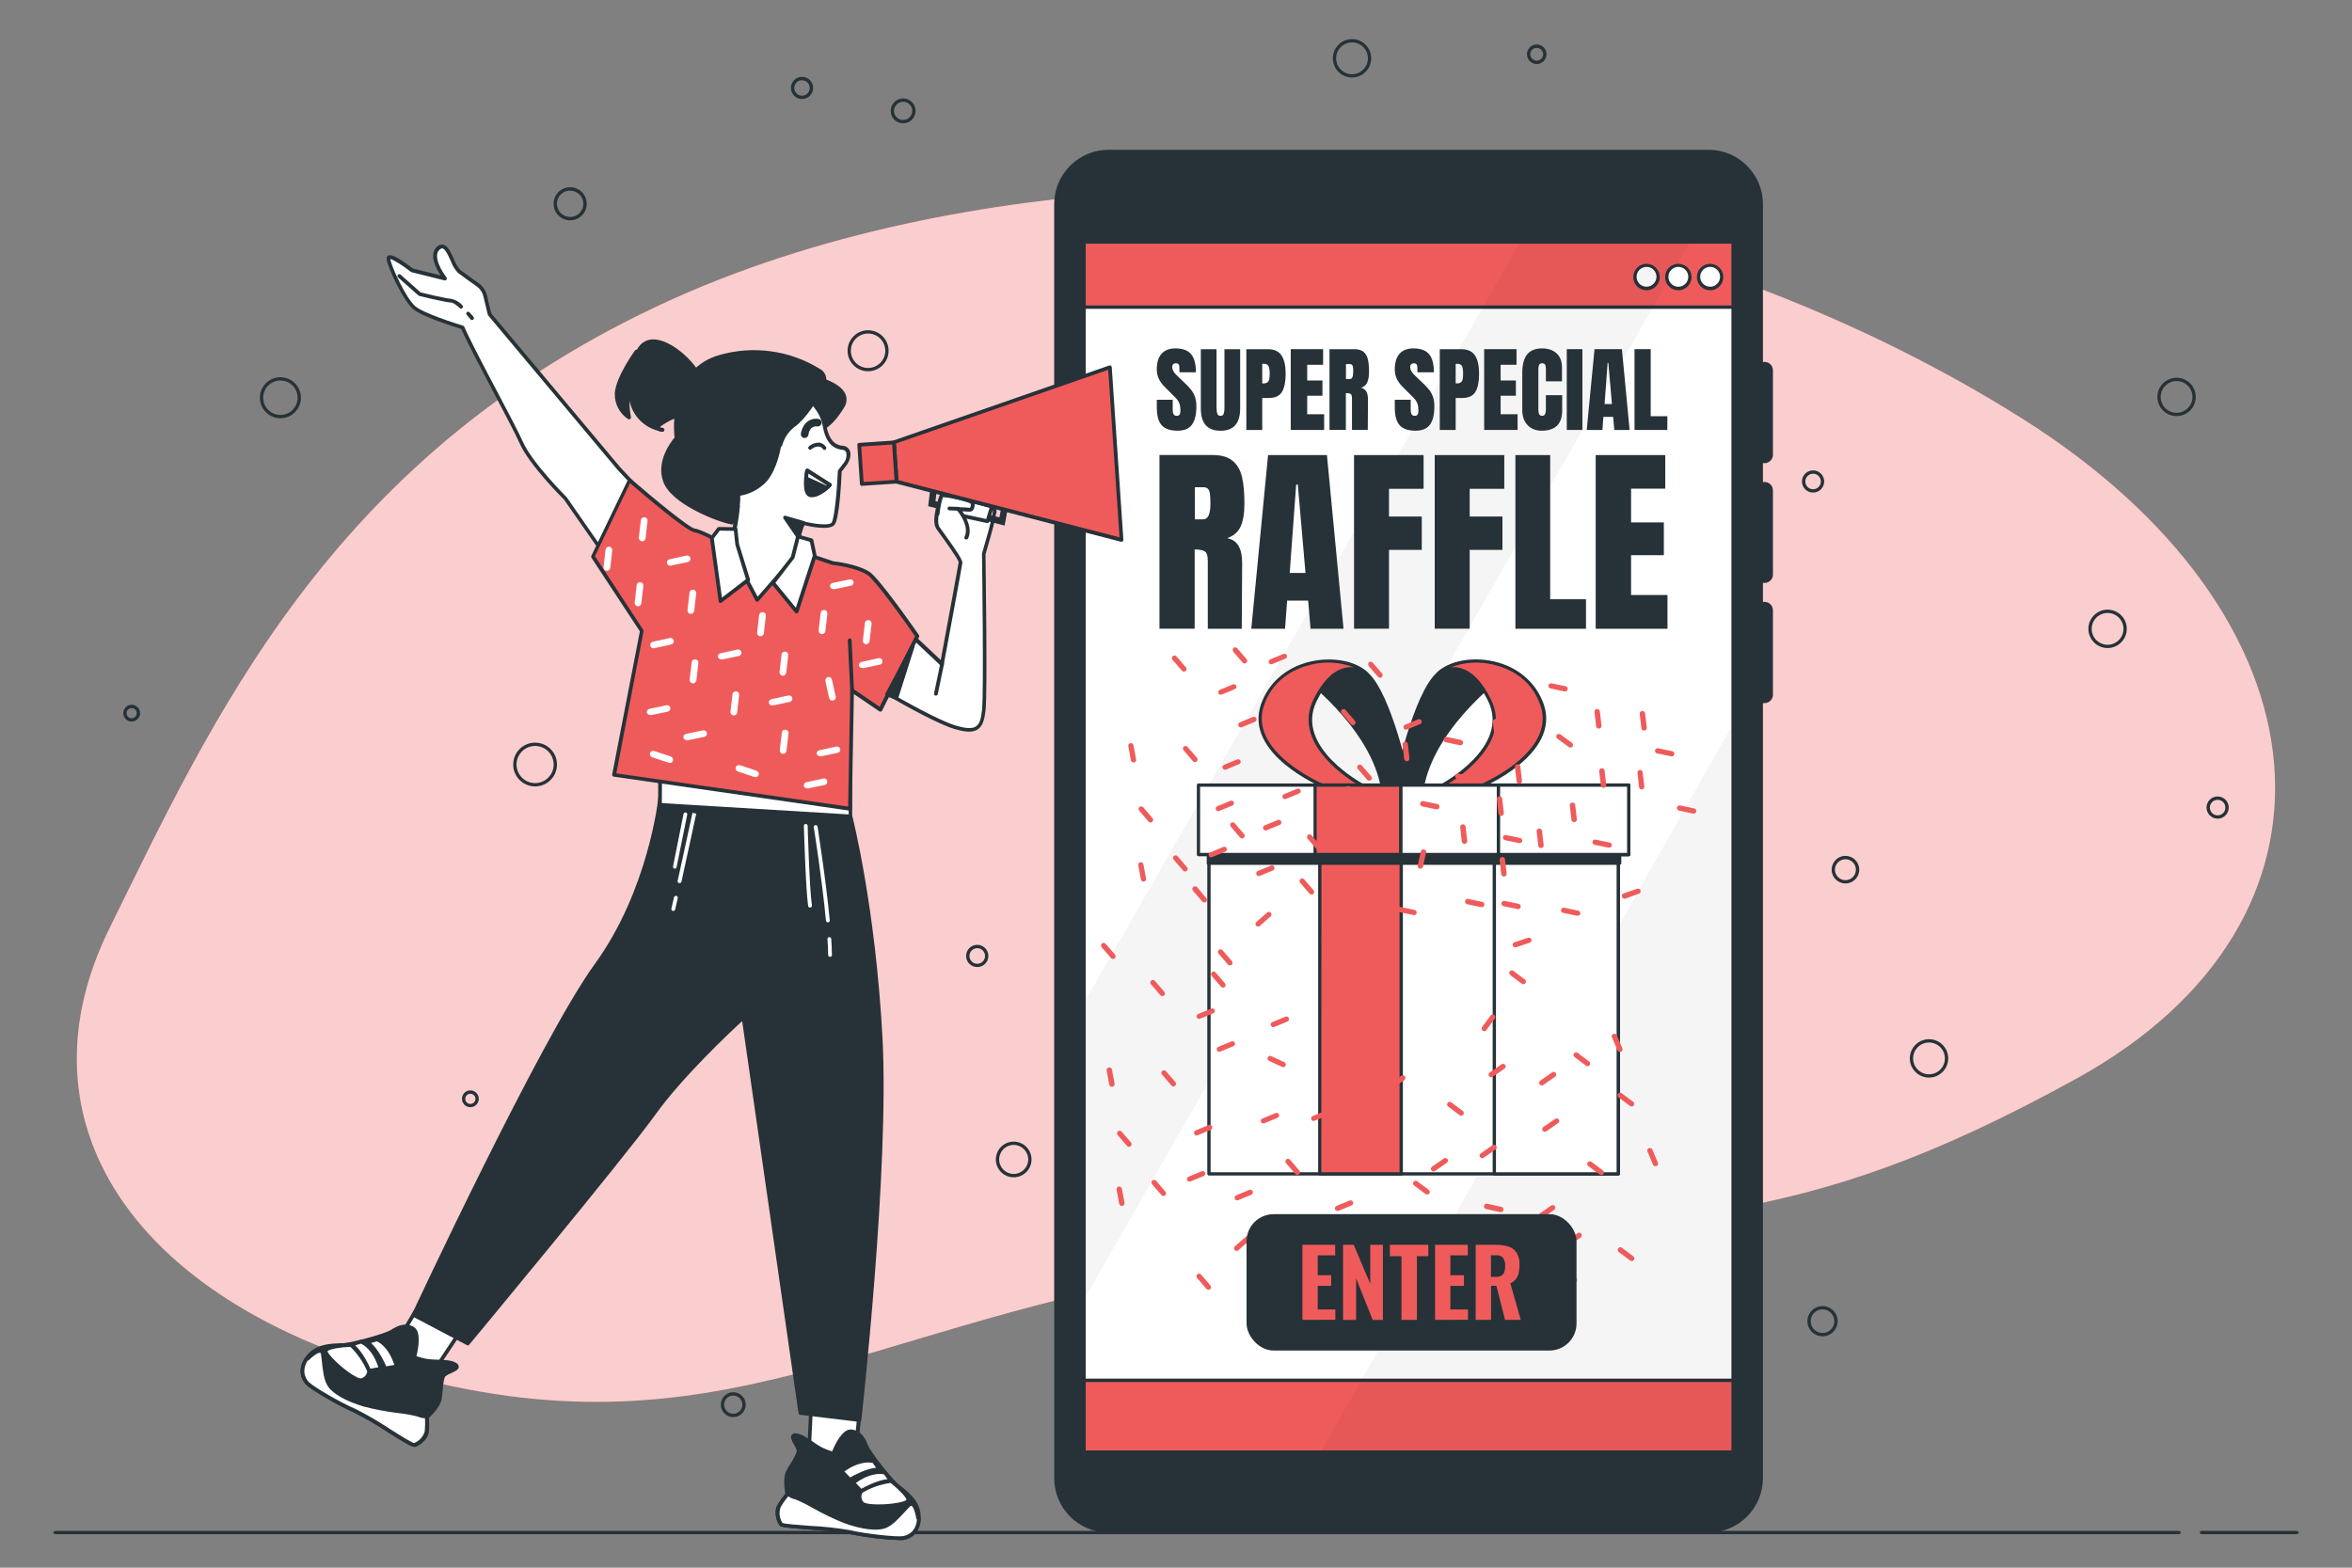
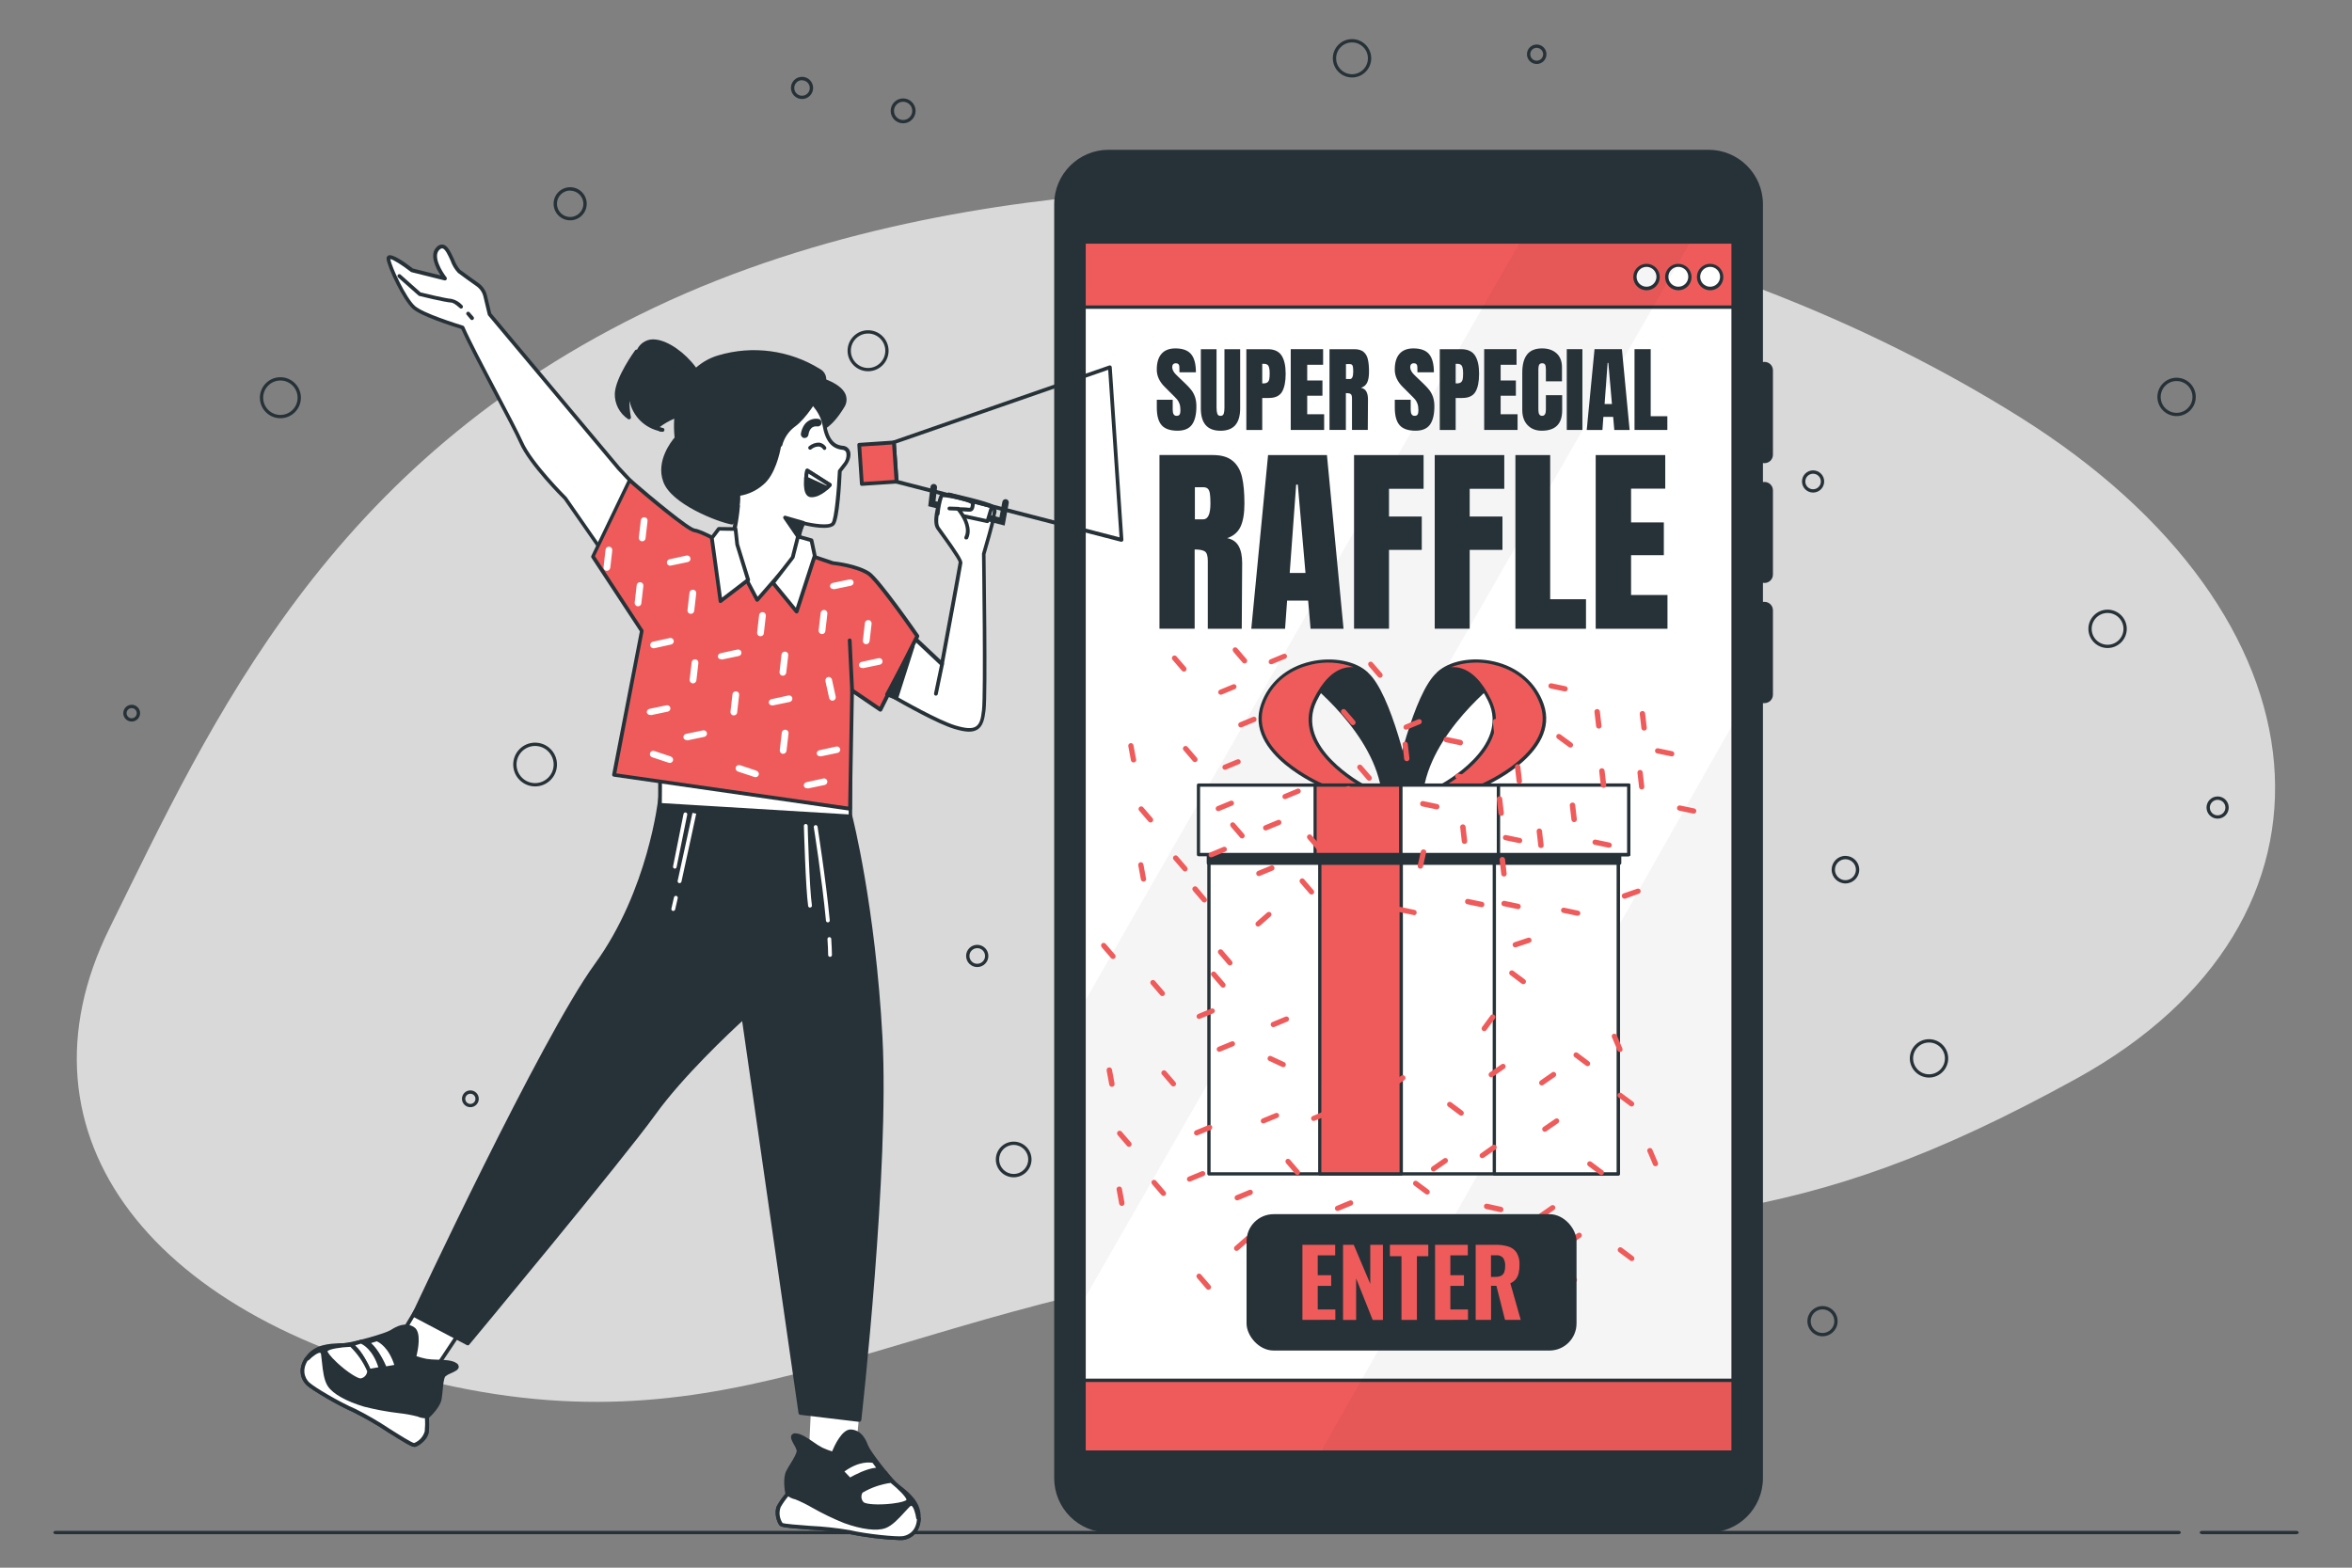
<svg xmlns="http://www.w3.org/2000/svg" id="Camada_1" viewBox="0 0 750 500">
  <rect x="0" y="0" width="750" height="500" fill="#808080" stroke="none" />
  <defs>
    <style>      .cls-1 {        fill: #ef5b5b;      }      .cls-2 {        fill: #263238;      }      .cls-3, .cls-4 {        fill: #fff;      }      .cls-5 {        opacity: .04;      }      .cls-5, .cls-4 {        isolation: isolate;      }      .cls-4 {        opacity: .7;      }    </style>
  </defs>
  <g id="freepik--background-simple--inject-261">
-     <path class="cls-1" d="M437.7,61.57s-124.37-13.13-228.9,36.45c-104.53,49.59-141.2,131.85-173.89,198.05-32.69,66.2,13.61,126,109.71,146.15,96.11,20.15,144.18-27.54,267.18-41.3,123-13.76,159.11-6.65,250.33-56.91,91.23-50.27,82.79-147.78-18-210.96-100.79-63.18-206.45-71.48-206.45-71.48Z" />
    <path class="cls-4" d="M437.7,61.57s-124.37-13.13-228.9,36.45c-104.53,49.59-141.2,131.85-173.89,198.05-32.69,66.2,13.61,126,109.71,146.15,96.11,20.15,144.18-27.54,267.18-41.3,123-13.76,159.11-6.65,250.33-56.91,91.23-50.27,82.79-147.78-18-210.96-100.79-63.18-206.45-71.48-206.45-71.48Z" />
  </g>
  <g id="freepik--Circles--inject-261">
    <path class="cls-2" d="M181.81,70.27c-2.91,0-5.28-2.36-5.28-5.28s2.36-5.28,5.28-5.28,5.28,2.36,5.28,5.28-2.36,5.28-5.28,5.28ZM181.81,60.77c-2.33,0-4.22,1.89-4.22,4.22s1.89,4.22,4.22,4.22,4.22-1.89,4.22-4.22c-.02-2.31-1.91-4.18-4.22-4.18v-.04Z" />
    <path class="cls-2" d="M276.81,118.41c-3.61,0-6.54-2.93-6.54-6.54s2.93-6.54,6.54-6.54,6.54,2.93,6.54,6.54h0c0,3.61-2.93,6.54-6.54,6.54ZM276.81,106.38c-3.03,0-5.49,2.46-5.49,5.49s2.46,5.49,5.49,5.49,5.49-2.46,5.49-5.49h0c0-3.03-2.46-5.49-5.49-5.49Z" />
    <path class="cls-2" d="M89.41,133.39c-3.61,0-6.54-2.93-6.54-6.54s2.93-6.54,6.54-6.54,6.54,2.93,6.54,6.54h0c0,3.61-2.93,6.54-6.54,6.54ZM89.41,121.36c-3.03,0-5.49,2.46-5.49,5.49s2.46,5.49,5.49,5.49,5.49-2.46,5.49-5.49h0c0-3.03-2.46-5.49-5.49-5.49Z" />
    <path class="cls-2" d="M255.75,31.58c-1.95,0-3.54-1.58-3.54-3.54s1.58-3.54,3.54-3.54c1.95,0,3.54,1.58,3.54,3.54s-1.58,3.54-3.54,3.54h0ZM255.75,25.57c-1.37,0-2.48,1.11-2.48,2.48s1.11,2.48,2.48,2.48c1.37,0,2.48-1.11,2.48-2.48-.02-1.35-1.13-2.44-2.48-2.44v-.04Z" />
    <path class="cls-2" d="M287.99,39.33c-2.19,0-3.97-1.78-3.97-3.97s1.78-3.97,3.97-3.97c2.19,0,3.97,1.78,3.97,3.97h0c0,2.19-1.78,3.96-3.97,3.97ZM287.99,32.45c-1.61,0-2.91,1.3-2.91,2.91s1.3,2.91,2.91,2.91c1.61,0,2.91-1.3,2.91-2.91h0c0-1.61-1.31-2.91-2.91-2.91Z" />
    <path class="cls-2" d="M170.63,250.82c-3.85,0-6.98-3.12-6.98-6.98,0-3.85,3.12-6.98,6.98-6.98s6.98,3.12,6.98,6.98h0c0,3.85-3.12,6.98-6.98,6.98ZM170.63,237.92c-3.27,0-5.92,2.65-5.92,5.92s2.65,5.92,5.92,5.92,5.92-2.65,5.92-5.92-2.65-5.92-5.92-5.92h0Z" />
    <path class="cls-2" d="M588.48,281.77c-2.43,0-4.41-1.96-4.41-4.39,0-2.43,1.96-4.41,4.39-4.41,2.43,0,4.41,1.96,4.41,4.39,0,0,0,.01,0,.02,0,2.42-1.97,4.38-4.39,4.39ZM588.48,274.04c-1.85,0-3.35,1.49-3.36,3.33,0,1.85,1.49,3.35,3.33,3.36,1.85,0,3.35-1.49,3.36-3.33,0,0,0,0,0-.01,0-1.84-1.49-3.34-3.33-3.35h0Z" />
    <path class="cls-2" d="M578.15,157.1c-1.95,0-3.54-1.58-3.54-3.54,0-1.95,1.58-3.54,3.54-3.54s3.54,1.58,3.54,3.54-1.58,3.54-3.54,3.54h0ZM578.15,151.09c-1.37,0-2.48,1.11-2.48,2.48,0,1.37,1.11,2.48,2.48,2.48s2.48-1.11,2.48-2.48-1.11-2.48-2.48-2.48h0Z" />
    <path class="cls-2" d="M707.15,261.1c-1.95,0-3.54-1.58-3.54-3.54,0-1.95,1.58-3.54,3.54-3.54s3.54,1.58,3.54,3.54-1.58,3.54-3.54,3.54h0ZM707.15,255.09c-1.37,0-2.48,1.11-2.48,2.48,0,1.37,1.11,2.48,2.48,2.48s2.48-1.11,2.48-2.48-1.11-2.48-2.48-2.48h0Z" />
    <path class="cls-2" d="M431.13,24.71c-3.38,0-6.12-2.74-6.12-6.12s2.74-6.12,6.12-6.12,6.12,2.74,6.12,6.12h0c0,3.38-2.74,6.12-6.12,6.12ZM431.13,13.53c-2.8,0-5.07,2.27-5.07,5.07,0,2.8,2.27,5.07,5.07,5.07,2.8,0,5.07-2.27,5.07-5.07h0c0-2.8-2.27-5.07-5.07-5.07Z" />
    <path class="cls-2" d="M694.06,132.71c-3.38,0-6.12-2.74-6.12-6.12s2.74-6.12,6.12-6.12,6.12,2.74,6.12,6.12h0c0,3.38-2.74,6.12-6.12,6.12ZM694.06,121.53c-2.8,0-5.07,2.27-5.07,5.07,0,2.8,2.27,5.07,5.07,5.07,2.8,0,5.07-2.27,5.07-5.07h0c0-2.8-2.27-5.07-5.07-5.07Z" />
    <path class="cls-2" d="M490.03,20.41c-1.72,0-3.12-1.38-3.12-3.1s1.38-3.12,3.1-3.12,3.12,1.38,3.12,3.1c0,0,0,.01,0,.02,0,1.71-1.39,3.1-3.1,3.1ZM490.03,15.24c-1.14,0-2.06.91-2.07,2.05,0,1.14.91,2.06,2.05,2.07,1.14,0,2.06-.91,2.07-2.05,0,0,0,0,0-.01-.03-1.12-.93-2.02-2.05-2.06Z" />
    <path class="cls-2" d="M323.24,375.49c-3.14,0-5.69-2.55-5.69-5.69s2.55-5.69,5.69-5.69,5.69,2.55,5.69,5.69c0,3.14-2.55,5.68-5.69,5.69ZM323.24,365.16c-2.56,0-4.63,2.07-4.63,4.63s2.07,4.63,4.63,4.63,4.63-2.07,4.63-4.63c0-2.56-2.08-4.63-4.63-4.63Z" />
    <path class="cls-2" d="M311.63,308.44c-1.96,0-3.55-1.58-3.56-3.54,0-1.96,1.58-3.55,3.54-3.56,1.96,0,3.55,1.58,3.56,3.54,0,0,0,0,0,.01,0,1.95-1.58,3.53-3.54,3.55ZM311.63,302.41c-1.38,0-2.5,1.1-2.5,2.48s1.1,2.5,2.48,2.5c1.38,0,2.5-1.1,2.5-2.48,0,0,0-.01,0-.02,0-1.37-1.11-2.48-2.48-2.49h0Z" />
-     <path class="cls-2" d="M233.83,451.97c-2.19,0-3.97-1.77-3.98-3.96,0-2.19,1.77-3.97,3.96-3.98,2.19,0,3.97,1.77,3.98,3.96,0,0,0,0,0,.01,0,2.19-1.77,3.96-3.96,3.97ZM233.83,445.08c-1.61,0-2.92,1.29-2.92,2.9,0,1.61,1.29,2.92,2.9,2.92,1.61,0,2.92-1.29,2.92-2.9,0,0,0,0,0-.01-.02-1.59-1.31-2.86-2.9-2.87v-.04Z" />
    <path class="cls-2" d="M150,353.13c-1.48,0-2.69-1.19-2.69-2.67,0-1.48,1.19-2.69,2.67-2.69,1.48,0,2.69,1.19,2.69,2.67,0,0,0,0,0,.01,0,1.48-1.19,2.67-2.67,2.68ZM150,348.84c-.9,0-1.63.72-1.64,1.61,0,.9.72,1.63,1.61,1.64.9,0,1.63-.72,1.64-1.61,0,0,0-.01,0-.02,0-.89-.72-1.61-1.61-1.61Z" />
    <path class="cls-2" d="M42,230.13c-1.48,0-2.69-1.19-2.69-2.67,0-1.48,1.19-2.69,2.67-2.69,1.48,0,2.69,1.19,2.69,2.67,0,0,0,0,0,.01,0,1.48-1.19,2.67-2.67,2.68ZM42,225.84c-.9,0-1.63.72-1.64,1.61,0,.9.72,1.63,1.61,1.64.9,0,1.63-.72,1.64-1.61,0,0,0-.01,0-.02,0-.89-.72-1.61-1.61-1.61Z" />
    <path class="cls-2" d="M581.16,426.2c-2.66,0-4.82-2.16-4.82-4.82s2.16-4.82,4.82-4.82c2.66,0,4.81,2.15,4.82,4.8,0,2.67-2.15,4.84-4.82,4.84ZM581.16,417.61c-2.08,0-3.77,1.69-3.77,3.77,0,2.08,1.69,3.77,3.77,3.77,2.08,0,3.77-1.69,3.77-3.77,0,0,0-.01,0-.02-.01-2.07-1.69-3.75-3.77-3.75h0Z" />
    <path class="cls-2" d="M615.12,343.68c-3.38,0-6.12-2.74-6.12-6.12s2.74-6.12,6.12-6.12,6.12,2.74,6.12,6.12h0c0,3.38-2.74,6.12-6.12,6.12ZM615.12,332.5c-2.8,0-5.07,2.27-5.07,5.07,0,2.8,2.27,5.07,5.07,5.07s5.07-2.27,5.07-5.07h0c0-2.8-2.27-5.07-5.07-5.07h0Z" />
    <path class="cls-2" d="M672.06,206.68c-3.38,0-6.12-2.74-6.12-6.12s2.74-6.12,6.12-6.12,6.12,2.74,6.12,6.12h0c0,3.38-2.74,6.12-6.12,6.12ZM672.06,195.5c-2.8,0-5.07,2.27-5.07,5.07,0,2.8,2.27,5.07,5.07,5.07s5.07-2.27,5.07-5.07h0c0-2.8-2.27-5.07-5.07-5.07h0Z" />
  </g>
  <g id="freepik--Floor--inject-261">
    <path class="cls-2" d="M732.19,489.31h-29.98c-.42,0-.77-.24-.77-.53s.34-.53.77-.53h30.03c.42,0,.77.24.77.53s-.34.53-.77.53h-.05Z" />
    <path class="cls-2" d="M694.65,489.31H17.77c-.42,0-.77-.24-.77-.53s.34-.53.77-.53h676.88c.42,0,.77.24.77.53s-.34.53-.77.53Z" />
  </g>
  <g id="freepik--Device--inject-261">
    <rect class="cls-3" x="338.2" y="68.29" width="217.93" height="403.72" />
    <path class="cls-2" d="M556.12,472.53h-217.92c-.29,0-.53-.24-.53-.53V68.29c0-.29.24-.53.53-.53h217.92c.29,0,.53.24.53.53v403.73c0,.29-.24.52-.53.52ZM338.72,471.48h216.87V68.81h-216.86v402.67Z" />
    <rect class="cls-1" x="338.2" y="68.29" width="217.93" height="29.68" />
    <path class="cls-2" d="M556.12,98.49h-217.92c-.29,0-.53-.24-.53-.53v-29.68c0-.29.24-.53.53-.53h217.92c.29,0,.53.24.53.53v29.68c0,.29-.24.53-.53.53ZM338.72,97.43h216.87v-28.62h-216.86v28.62Z" />
    <path class="cls-3" d="M528.77,88.32c-.02-2.06-1.71-3.72-3.78-3.69-2.06.02-3.72,1.71-3.69,3.78.02,2.05,1.69,3.69,3.74,3.69,2.06,0,3.73-1.66,3.74-3.71,0-.02,0-.04,0-.06Z" />
    <path class="cls-2" d="M525.04,92.58c-2.33,0-4.22-1.89-4.22-4.22s1.89-4.22,4.22-4.22,4.22,1.89,4.22,4.22-1.89,4.22-4.22,4.22ZM525.04,85.11c-1.75,0-3.17,1.42-3.17,3.17s1.42,3.17,3.17,3.17,3.17-1.42,3.17-3.17-1.42-3.17-3.17-3.17Z" />
    <path class="cls-3" d="M538.92,88.32c-.02-2.06-1.71-3.72-3.78-3.69-2.06.02-3.72,1.71-3.69,3.78.02,2.05,1.69,3.69,3.74,3.69,2.06,0,3.73-1.66,3.74-3.71,0-.02,0-.04,0-.06Z" />
    <path class="cls-2" d="M535.18,92.58c-2.33,0-4.22-1.89-4.22-4.22s1.89-4.22,4.22-4.22,4.22,1.89,4.22,4.22-1.89,4.22-4.22,4.22ZM535.18,85.11c-1.75,0-3.17,1.42-3.17,3.17s1.42,3.17,3.17,3.17,3.17-1.42,3.17-3.17-1.42-3.17-3.17-3.17Z" />
    <path class="cls-3" d="M549.06,88.32c-.02-2.06-1.71-3.72-3.78-3.69-2.06.02-3.72,1.71-3.69,3.78.02,2.05,1.69,3.69,3.74,3.69,2.06,0,3.73-1.66,3.74-3.71,0-.02,0-.04,0-.06Z" />
    <path class="cls-2" d="M545.32,92.58c-2.33,0-4.22-1.89-4.22-4.22s1.89-4.22,4.22-4.22,4.22,1.89,4.22,4.22-1.89,4.22-4.22,4.22ZM545.32,85.11c-1.75,0-3.17,1.42-3.17,3.17s1.42,3.17,3.17,3.17,3.17-1.42,3.17-3.17-1.42-3.17-3.17-3.17Z" />
    <rect class="cls-1" x="338.2" y="440.24" width="217.93" height="31.77" />
    <path class="cls-2" d="M556.12,472.53h-217.92c-.29,0-.53-.24-.53-.53v-31.77c0-.29.24-.53.53-.53h217.92c.29,0,.53.24.53.53v31.78c0,.29-.24.52-.53.52ZM338.72,471.48h216.87v-30.71h-216.86v30.71Z" />
    <polygon class="cls-5" points="489.85 68.29 338.19 332.87 338.19 427.53 544.12 68.29 489.85 68.29" />
    <polygon class="cls-5" points="556.12 233.65 552.52 231.04 421.44 462.6 425.01 472.01 556.12 472.01 556.12 233.65" />
    <path class="cls-2" d="M562.66,147.72c1.49,0,2.69-1.2,2.69-2.69v-26.92c0-1.49-1.2-2.69-2.69-2.69-.17,0-.33.02-.5.05v-50.35c0-9.58-7.78-17.35-17.36-17.35h-191.28c-9.58,0-17.35,7.76-17.36,17.34v406.33c0,9.59,7.77,17.36,17.36,17.36h191.28c9.59,0,17.35-7.77,17.36-17.36v-247.19c.16.02.33.02.5,0,1.49,0,2.69-1.2,2.69-2.69v-26.91c0-1.49-1.2-2.7-2.69-2.7-.16-.02-.33-.02-.5,0v-6.08c.16.03.33.05.5.05,1.49,0,2.69-1.2,2.69-2.69v-26.83c0-1.49-1.2-2.69-2.69-2.69-.17,0-.33.02-.5.05v-6.09c.16.03.33.05.5.05ZM552.11,462.6h-205.89V77.71h205.89v384.89Z" />
    <path class="cls-2" d="M449.39,250.4s-6.15-29.14-13.66-35.62c-7.5-6.48-21.17,0-21.17,0,0,0,21.51,15.36,25.94,34.83l8.89.79Z" />
    <path class="cls-2" d="M449.39,250.97h0l-8.89-.79c-.23-.02-.42-.19-.46-.41-4.35-19-25.52-34.35-25.74-34.51-.15-.11-.23-.29-.21-.47.01-.18.13-.35.3-.42.57-.27,14.05-6.56,21.73.07,7.68,6.64,13.58,34.71,13.84,35.88.03.17-.01.34-.13.46-.1.13-.27.2-.43.19ZM440.95,249.14l7.79.71c-1-4.46-6.69-28.88-13.34-34.63-6.13-5.28-16.76-1.52-19.78-.28,3.76,2.92,21.19,17,25.32,34.2h.01Z" />
    <path class="cls-1" d="M435.73,214.82s-8.88-6.83-16.39,8.53c-7.51,15.36,15.37,27.31,15.37,27.31h-12.66s-24.9-10.25-19.44-25.94c5.46-15.69,26.27-16.73,33.13-9.9Z" />
    <path class="cls-2" d="M434.71,251.19h-12.66c-.07,0-.13,0-.2,0-.25-.11-25.33-10.62-19.73-26.61,2.4-6.89,8.16-11.85,15.83-13.6,7.03-1.6,14.51-.17,18.18,3.5.21.2.22.54.02.75-.19.2-.5.22-.71.05-1.83-1.25-4.1-1.68-6.27-1.19-3.49.82-6.63,4.04-9.32,9.5-7.2,14.77,14.91,26.49,15.13,26.61.22.11.33.36.26.6-.06.24-.28.41-.53.4ZM422.16,250.13h10.55c-5.22-3.23-20.27-13.93-13.88-27.02,2.85-5.8,6.23-9.21,10.05-10.11.91-.21,1.84-.27,2.76-.19-4.32-1.65-9.04-1.94-13.53-.84-4.22.98-11.91,3.96-15.03,12.92-5.04,14.57,17.42,24.54,19.07,25.24h0Z" />
    <path class="cls-2" d="M444.96,250.4s6.14-29.14,13.66-35.62c7.51-6.48,21.16,0,21.16,0,0,0-21.5,15.36-25.94,34.83l-8.88.79Z" />
    <path class="cls-2" d="M444.96,250.97c-.29,0-.53-.23-.53-.53,0-.04,0-.08.01-.12.25-1.19,6.27-29.38,13.82-35.88,7.56-6.5,21.17-.35,21.74-.07.17.08.28.24.3.42.02.19-.06.37-.22.47-.21.16-21.39,15.47-25.73,34.51-.05.22-.24.39-.46.41l-8.89.79h-.04ZM467.42,212.48c-3.05-.13-6.05.84-8.44,2.74-6.65,5.74-12.35,30.16-13.34,34.63l7.79-.71c4.13-17.2,21.51-31.28,25.33-34.2-3.6-1.5-7.44-2.33-11.33-2.46h0Z" />
    <path class="cls-1" d="M458.61,214.82s8.88-6.83,16.38,8.53c7.5,15.36-15.36,27.31-15.36,27.31h12.66s24.9-10.25,19.43-25.94c-5.47-15.69-26.29-16.73-33.12-9.9Z" />
    <path class="cls-2" d="M472.29,251.19h-12.66c-.3-.02-.52-.27-.51-.57,0-.18.11-.35.27-.44.22-.12,22.32-11.88,15.13-26.61-2.7-5.51-5.85-8.73-9.34-9.5-2.16-.48-4.43-.05-6.26,1.19-.24.16-.57.1-.73-.14-.13-.2-.12-.47.05-.65,3.67-3.67,11.15-5.11,18.18-3.5,7.64,1.75,13.39,6.71,15.83,13.6,5.55,15.99-19.48,26.5-19.73,26.61-.07.01-.15.01-.22,0ZM461.59,250.13h10.55c1.66-.71,24.11-10.67,19.05-25.24-3.11-8.96-10.75-11.94-15.03-12.92-4.49-1.1-9.22-.8-13.54.84.93-.08,1.87-.02,2.78.19,3.82.9,7.2,4.31,10.04,10.11,6.43,13.09-8.57,23.79-13.85,27.02Z" />
    <rect class="cls-3" x="385.5" y="267.4" width="130.52" height="106.96" />
    <path class="cls-2" d="M516.03,374.93h-130.52c-.29,0-.53-.24-.53-.53v-107c0-.29.24-.53.53-.53h130.52c.29,0,.53.24.53.53v106.97c.02.29-.2.54-.5.56-.01,0-.02,0-.03,0ZM386.03,373.87h129.47v-105.95h-129.47v105.95Z" />
    <rect class="cls-1" x="420.85" y="267.4" width="26" height="106.96" />
    <path class="cls-2" d="M446.82,374.93h-25.96c-.29,0-.52-.24-.53-.53v-107c0-.29.24-.52.53-.53h25.96c.29,0,.53.24.53.53v106.97c.02.29-.2.54-.5.56-.01,0-.02,0-.03,0ZM421.34,373.87h24.95v-105.95h-24.91l-.04,105.95Z" />
    <rect class="cls-3" x="476.5" y="267.4" width="39.52" height="106.96" />
    <path class="cls-2" d="M516.03,374.93h-39.52c-.29,0-.53-.24-.53-.53v-107c0-.29.24-.53.53-.53h39.52c.29,0,.53.24.53.53v106.97c.02.29-.2.54-.5.56-.01,0-.02,0-.03,0ZM477.03,373.87h38.47v-105.95h-38.47v105.95Z" />
    <rect class="cls-2" x="385.33" y="261.55" width="131.16" height="13.76" />
    <path class="cls-2" d="M516.47,275.83h-131.14c-.29,0-.53-.24-.53-.53v-13.72c0-.29.24-.53.53-.53h131.14c.29,0,.53.24.53.53v13.72c0,.29-.24.53-.53.53ZM385.85,274.77h130.1v-12.66h-130.09v12.66Z" />
    <rect class="cls-3" x="382.16" y="250.44" width="137.22" height="22.12" />
    <path class="cls-2" d="M519.37,273.09h-137.19c-.29,0-.53-.24-.53-.53v-22.16c0-.29.24-.53.53-.53h137.19c.29,0,.53.24.53.53v22.16c0,.29-.24.52-.53.53ZM382.68,272.03h136.14v-21.11h-136.14v21.11Z" />
    <rect class="cls-3" x="477.82" y="250.44" width="41.55" height="22.12" />
    <path class="cls-2" d="M519.37,273.09h-41.55c-.29,0-.53-.24-.53-.53v-22.16c0-.29.24-.53.53-.53h41.55c.29,0,.53.24.53.53v22.16c0,.29-.24.52-.53.53ZM478.35,272.03h40.49v-21.11h-40.49v21.11Z" />
    <rect class="cls-1" x="419.32" y="250.44" width="27.33" height="22.12" />
    <path class="cls-2" d="M446.66,273.09h-27.28c-.29,0-.52-.24-.53-.53v-22.16c0-.29.24-.53.53-.53h27.33c.29,0,.53.24.53.53v22.16c0,.29-.23.53-.53.53-.02,0-.04,0-.06,0ZM419.85,272.03h26.28v-21.11h-26.28v21.11Z" />
    <path class="cls-1" d="M388.51,221.07h0c-.15-.42.05-.88.45-1.06l4.22-1.74c.42-.15.88.05,1.06.45h0c.15.42-.05.88-.45,1.06l-4.22,1.75c-.42.15-.88-.05-1.06-.46ZM413.21,224.11l4.22-1.74c.41-.17.61-.64.45-1.06v-.05c-.17-.41-.64-.61-1.06-.45l-4.22,1.74c-.41.17-.61.64-.46,1.06h0c.15.43.63.66,1.06.51,0,0,0,0,0,0ZM416.45,235.34l-4.22-1.94c-.41-.16-.87.02-1.06.41h0c-.2.42-.02.92.4,1.12l4.16,1.93c.41.2.91.03,1.11-.39,0,0,0,0,0-.01h0c.2-.42.02-.92-.4-1.12ZM388.77,258.66l4.22-1.75c.41-.17.61-.64.45-1.06h0c-.18-.4-.64-.6-1.06-.45l-4.22,1.74c-.4.18-.6.64-.45,1.06h0c.17.41.64.61,1.06.46h0ZM426.1,254.02l4.22-1.74c.4-.18.6-.64.45-1.06h0c-.18-.4-.64-.6-1.06-.45l-4.22,1.74c-.4.18-.6.64-.45,1.06v.05c.19.39.65.56,1.06.4h0ZM448.65,232.68l4.22-1.75c.41-.17.61-.64.45-1.06h0c-.17-.41-.64-.61-1.06-.45l-4.22,1.74c-.4.18-.6.64-.45,1.06h0c.17.41.64.61,1.06.46h0ZM386.51,273.38l4.22-1.74c.41-.17.61-.64.45-1.06h0c-.17-.41-.64-.62-1.06-.46l-4.22,1.75c-.41.17-.62.64-.46,1.06v.05c.2.39.66.56,1.07.4h0ZM410.06,254.81l4.22-1.74c.41-.17.61-.64.45-1.06h0c-.17-.41-.64-.62-1.06-.46l-4.22,1.75c-.41.17-.62.64-.46,1.06v.05c.2.39.66.56,1.07.4h0ZM425.29,298.02l4.22-1.75c.41-.17.61-.64.45-1.06v-.05c-.18-.4-.64-.6-1.06-.45l-4.22,1.74c-.4.18-.6.64-.45,1.06h0c.15.43.62.66,1.06.52h0ZM401.69,279.37l4.22-1.75c.41-.17.61-.64.45-1.06v-.05c-.17-.41-.64-.61-1.06-.45l-4.22,1.74c-.4.18-.6.64-.45,1.06h0c.15.43.62.66,1.06.52h0ZM390.91,245.46l4.22-1.75c.41-.17.61-.64.45-1.06h0c-.17-.41-.64-.61-1.06-.45l-4.22,1.74c-.4.18-.6.64-.45,1.06h0c.17.41.64.61,1.06.46ZM403.88,264.82l4.22-1.74c.41-.17.61-.64.45-1.06v-.05c-.18-.4-.64-.6-1.06-.45l-4.22,1.74c-.41.17-.61.64-.46,1.06h0c.16.43.63.66,1.07.51ZM395.96,231.96l4.22-1.75c.41-.17.61-.64.45-1.06v-.05c-.17-.41-.64-.61-1.06-.45l-4.22,1.74c-.41.17-.61.64-.46,1.06h0c.15.44.63.67,1.07.52,0,0,0,0,.01,0h-.02ZM365.44,280.19l-.83-4.52c-.09-.45-.53-.75-.98-.66h0c-.45.09-.75.52-.66.97l.83,4.52c.09.45.53.75.98.66h.05c.44-.1.72-.53.63-.97h-.02ZM362.28,242.2l-.84-4.52c-.09-.45-.52-.75-.97-.66h0c-.45.08-.76.51-.68.97h0s.84,4.52.84,4.52c.09.45.52.75.97.66h.06c.45-.1.73-.54.64-.99,0,0,0,0,0,0l-.02.03ZM433.64,282.76l4.22-1.74c.41-.17.61-.64.45-1.06h0c-.17-.41-.64-.61-1.06-.45l-4.22,1.74c-.4.18-.6.64-.45,1.06h0c.19.41.66.59,1.08.42l-.02.03ZM405.67,211.81l4.22-1.74c.41-.17.61-.64.45-1.06h0c-.17-.41-.64-.62-1.06-.46l-4.22,1.75c-.41.17-.62.64-.46,1.06v.05c.21.39.68.55,1.09.37l-.02.03ZM427.8,227.52l2.99,3.48c.3.35.83.39,1.18.09,0,0,0,0,0,0h0c.35-.3.39-.83.09-1.18,0,0,0,0,0,0l-2.99-3.48c-.3-.35-.83-.39-1.18-.09,0,0,0,0,0,0h0c-.35.3-.39.83-.09,1.18,0,0,0,0,0,0ZM373.9,210.44l2.99,3.48c.3.35.83.39,1.18.09,0,0,0,0,0,0h0c.35-.3.39-.83.09-1.18l-3-3.47c-.3-.35-.82-.4-1.17-.1,0,0,0,0,0,0h0c-.35.29-.4.82-.11,1.17,0,0,.02.02.03.03v-.02ZM374.26,274.19l2.99,3.47c.3.35.82.4,1.17.1,0,0,0,0,0,0h0c.35-.3.39-.83.09-1.18,0,0,0,0,0,0l-2.99-3.48c-.3-.35-.83-.39-1.18-.09,0,0,0,0,0,0h0c-.35.29-.4.82-.11,1.17,0,0,.02.02.03.03v-.02ZM392.45,263.64l2.99,3.48c.3.35.83.39,1.18.09h0c.35-.3.39-.83.09-1.18,0,0,0,0,0,0l-2.99-3.47c-.3-.35-.82-.4-1.17-.1,0,0,0,0,0,0h0c-.34.3-.37.81-.08,1.15v.02ZM351.29,302.1l2.99,3.47c.3.35.83.39,1.18.09h0c.35-.3.39-.83.09-1.18,0,0,0,0,0,0l-2.99-3.47c-.3-.35-.83-.39-1.18-.09h0c-.34.3-.37.82-.07,1.16v.02ZM436.44,212.4l2.99,3.48c.3.35.83.39,1.18.09,0,0,0,0,0,0h0c.35-.3.39-.83.09-1.18l-3-3.47c-.3-.35-.82-.4-1.17-.1,0,0,0,0,0,0h0c-.31.3-.34.78-.07,1.12v.06ZM393.24,207.84l2.99,3.47c.3.35.83.39,1.18.09h0c.35-.3.39-.83.09-1.18,0,0,0,0,0,0l-2.99-3.47c-.3-.35-.83-.39-1.18-.09h0c-.31.3-.34.78-.07,1.12v.06ZM380.41,284.09l2.99,3.47c.3.35.83.39,1.18.09h0c.35-.3.39-.83.09-1.18,0,0,0,0,0,0l-2.94-3.51c-.3-.35-.83-.39-1.18-.09h0c-.37.27-.45.8-.17,1.17.01.02.03.04.05.06ZM441.54,260.78l3,3.48c.29.35.81.39,1.16.09,0,0,0,0,.01,0h0c.35-.3.4-.82.1-1.17,0,0,0,0,0,0l-3-3.48c-.3-.35-.83-.39-1.18-.09,0,0,0,0,0,0h0c-.35.3-.39.83-.09,1.18h0ZM416.97,267.5l2.99,3.48c.3.35.83.39,1.18.09,0,0,0,0,0,0h0c.35-.3.39-.83.09-1.18,0,0,0,0,0,0l-2.99-3.48c-.3-.35-.83-.39-1.18-.09,0,0,0,0,0,0h0c-.35.3-.39.83-.09,1.18,0,0,0,0,0,0ZM414.59,281.54l3,3.48c.3.35.83.39,1.18.09,0,0,0,0,0,0h0c.35-.3.39-.83.09-1.18,0,0,0,0,0,0l-2.99-3.48c-.3-.35-.83-.39-1.18-.09,0,0,0,0,0,0h0c-.35.3-.39.83-.09,1.18ZM428.88,265.1l2.99,3.48c.3.35.83.39,1.18.09,0,0,0,0,0,0h0c.35-.3.39-.83.09-1.18,0,0,0,0,0,0l-2.99-3.48c-.3-.35-.83-.39-1.18-.09,0,0,0,0,0,0h0c-.35.3-.39.83-.09,1.18,0,0,0,0,0,0ZM388.57,304.15l2.99,3.48c.3.35.83.39,1.18.09,0,0,0,0,0,0h0c.35-.3.39-.83.09-1.18,0,0,0,0,0,0l-2.99-3.48c-.3-.35-.83-.39-1.18-.09,0,0,0,0,0,0h0c-.35.3-.4.82-.1,1.17,0,0,.01.01.02.02h0ZM404.08,291.03l-3.45,3.02c-.35.3-.39.83-.09,1.18,0,0,0,0,0,0h0c.3.35.83.38,1.18.08,0,0,0,0,0,0l3.44-3.02c.35-.3.39-.83.09-1.18,0,0,0,0,0,0h0c-.31-.34-.83-.37-1.17-.06h0ZM432.99,245.24l2.99,3.48c.3.35.83.39,1.18.09,0,0,0,0,0,0h0c.35-.3.39-.83.09-1.18,0,0,0,0,0,0l-2.99-3.48c-.3-.35-.83-.39-1.18-.09,0,0,0,0,0,0h0c-.35.3-.4.82-.1,1.17,0,0,.01.01.02.02h0ZM363.26,258.56l2.99,3.48c.3.35.83.39,1.18.09,0,0,0,0,0,0h0c.35-.3.39-.83.09-1.18,0,0,0,0,0,0l-2.99-3.48c-.3-.35-.83-.39-1.18-.09,0,0,0,0,0,0h0c-.35.3-.4.82-.1,1.17,0,0,.01.01.02.02h0ZM377.42,239.3l2.99,3.48c.3.35.83.39,1.18.09,0,0,0,0,0,0h0c.35-.3.39-.83.09-1.18l-3-3.48c-.3-.35-.83-.39-1.18-.09,0,0,0,0,0,0h0c-.35.3-.4.82-.1,1.17,0,0,.01.01.02.02h0Z" />
    <path class="cls-1" d="M381.61,324.52v-.05c-.15-.42.05-.88.45-1.06l4.22-1.74c.42-.15.88.05,1.06.45h0c.15.42-.06.88-.46,1.06l-4.22,1.74c-.4.15-.85-.02-1.04-.4ZM406.31,327.56l4.22-1.75c.41-.17.61-.64.45-1.06v-.05c-.17-.41-.64-.61-1.06-.45l-4.22,1.74c-.41.17-.61.64-.46,1.06h0c.15.43.63.66,1.07.52ZM409.54,338.78l-4.16-1.93c-.41-.2-.9-.03-1.1.38,0,0,0,.01,0,.02h0c-.2.41-.03.9.38,1.1,0,0,.01,0,.02,0l4.16,1.93c.41.2.91.03,1.11-.39,0,0,0,0,0-.01h0c.19-.42,0-.91-.41-1.11ZM381.85,362.1l4.22-1.74c.4-.18.6-.64.45-1.06v-.05c-.18-.4-.64-.6-1.06-.45l-4.22,1.74c-.4.18-.6.64-.45,1.06h0c.16.42.62.65,1.06.51h0ZM419.2,357.46l4.22-1.74c.4-.18.6-.64.45-1.06h0c-.17-.41-.64-.61-1.06-.46l-4.22,1.75c-.41.17-.61.64-.45,1.06v.05c.19.39.65.56,1.06.4h0ZM379.61,376.81l4.22-1.74c.41-.17.61-.64.45-1.06h0c-.17-.41-.64-.61-1.06-.45l-4.22,1.74c-.41.17-.62.64-.46,1.06h0c.18.41.65.61,1.07.45ZM403.16,358.25l4.22-1.74c.41-.17.61-.64.45-1.06h0c-.17-.41-.64-.61-1.06-.45l-4.22,1.74c-.41.17-.62.64-.46,1.06v.05c.2.39.66.56,1.07.4ZM394.79,382.8l4.22-1.74c.4-.18.6-.64.45-1.06v-.05c-.18-.4-.64-.6-1.06-.45l-4.22,1.74c-.4.18-.6.64-.45,1.06h0c.16.42.62.65,1.06.51h0ZM389.1,335.4l4.22-1.74c.41-.17.61-.64.45-1.06h0c-.17-.41-.64-.61-1.06-.45l-4.22,1.74c-.41.17-.61.64-.46,1.06h0c.18.41.65.61,1.07.45ZM358.58,383.63l-.83-4.52c-.09-.45-.53-.75-.98-.66h-.05c-.45.09-.75.52-.66.97l.83,4.52c.09.45.53.75.98.66h.05c.44-.1.73-.53.64-.97h.02ZM355.42,345.64l-.84-4.52c-.09-.45-.52-.75-.97-.66h-.05c-.45.08-.76.51-.68.97,0,0,0,0,0,0l.84,4.52c.09.45.52.75.97.66h0c.46-.06.78-.48.72-.93,0-.02,0-.05-.01-.07l.02.03ZM426.78,386.2l4.22-1.75c.41-.17.61-.64.45-1.06v-.05c-.17-.41-.64-.61-1.06-.45l-4.22,1.74c-.4.18-.6.64-.45,1.06h0c.17.41.62.62,1.03.49l.02.03ZM367.02,313.92l2.99,3.48c.3.35.83.39,1.18.09h0c.35-.3.39-.83.09-1.18l-3-3.47c-.3-.35-.83-.39-1.18-.09h0c-.34.29-.38.79-.11,1.14l.02.03ZM367.37,377.68l2.99,3.48c.3.35.83.39,1.18.09,0,0,0,0,0,0h0c.35-.3.39-.83.09-1.18,0,0,0,0,0,0l-2.99-3.48c-.3-.35-.83-.39-1.18-.09,0,0,0,0,0,0h0c-.34.29-.38.8-.11,1.15l.02.03ZM386.37,311.24l2.99,3.47c.3.35.82.4,1.17.1,0,0,0,0,0,0h0c.35-.3.39-.83.09-1.18,0,0,0,0,0,0l-2.99-3.48c-.3-.35-.83-.39-1.18-.09,0,0,0,0,0,0h0c-.34.29-.38.8-.11,1.15l.02.03ZM410.08,370.96l2.99,3.48c.3.35.83.39,1.18.09h0c.35-.3.39-.83.09-1.18,0,0,0,0,0,0l-2.99-3.47c-.3-.35-.82-.4-1.17-.1,0,0,0,0,0,0h0c-.33.29-.38.79-.11,1.14l.02.03ZM381.72,407.59l2.99,3.48c.3.35.83.39,1.18.09,0,0,0,0,0,0h0c.35-.3.39-.83.09-1.18,0,0,0,0,0,0l-2.99-3.48c-.3-.35-.83-.39-1.18-.09,0,0,0,0,0,0h0c-.35.3-.39.83-.09,1.18,0,0,0,0,0,0ZM397.23,394.48l-3.45,3.03c-.35.29-.39.81-.09,1.16,0,0,0,0,0,.01h0c.29.35.81.39,1.16.09,0,0,0,0,.01,0l3.45-3.03c.35-.3.39-.83.09-1.18,0,0,0,0,0,0h0c-.29-.36-.82-.41-1.17-.12-.02.01-.03.03-.05.05h.05ZM426.04,348.69l2.99,3.48c.3.35.83.39,1.18.09,0,0,0,0,0,0h0c.35-.3.39-.83.09-1.18,0,0,0,0,0,0l-2.99-3.48c-.3-.35-.83-.39-1.18-.09,0,0,0,0,0,0h0c-.35.3-.39.83-.09,1.18,0,0,0,0,0,0ZM356.39,362l2.99,3.48c.3.35.83.39,1.18.09,0,0,0,0,0,0h0c.35-.3.39-.83.09-1.18,0,0,0,0,0,0l-2.99-3.47c-.3-.35-.82-.4-1.17-.1,0,0,0,0,0,0h0c-.35.3-.39.83-.09,1.18,0,0,0,0,0,0ZM370.55,342.74l2.99,3.48c.3.35.83.39,1.18.09,0,0,0,0,0,0h0c.35-.3.39-.83.09-1.18l-3-3.48c-.3-.35-.83-.39-1.18-.09,0,0,0,0,0,0h0c-.36.29-.41.81-.12,1.17,0,0,0,0,0,0h.03Z" />
    <path class="cls-1" d="M504.26,393.51h0c.26.38.17.91-.21,1.17l-3.77,2.62c-.38.26-.9.17-1.16-.21,0,0,0,0,0,0h0c-.26-.38-.17-.91.21-1.17l3.77-2.62c.38-.26.9-.17,1.16.21,0,0,0,0,0,0ZM479.49,395.87l-3.77,2.62c-.38.27-.47.78-.2,1.16h0c.27.38.79.47,1.17.21l3.77-2.62c.38-.27.47-.79.21-1.17h0c-.27-.38-.8-.47-1.18-.2,0,0,0,0,0,0ZM473.91,385.61l4.49.99c.44.1.89-.17.99-.62,0,0,0-.01,0-.02v-.05c.1-.44-.17-.89-.62-.99,0,0-.01,0-.02,0l-4.47-.99c-.44-.13-.91.12-1.04.56,0,.02-.01.05-.02.07v.05c-.1.44.18.88.63.98.02,0,.04,0,.06.01ZM495.9,356.86l-3.77,2.58c-.38.27-.47.79-.21,1.17h0c.26.38.78.47,1.16.21,0,0,0,0,0,0l3.77-2.62c.38-.27.47-.79.21-1.17h0c-.28-.37-.79-.44-1.16-.17h0ZM460.43,369.46l-3.79,2.64c-.38.27-.47.79-.21,1.17h0c.26.38.78.47,1.16.21,0,0,0,0,0,0l3.77-2.62c.38-.27.47-.79.21-1.17h0c-.26-.37-.76-.47-1.14-.23ZM494.92,342.03l-3.77,2.64c-.38.26-.47.78-.21,1.16,0,0,0,0,0,0h0c.27.38.79.47,1.17.21l3.76-2.62c.38-.27.47-.79.21-1.17h0c-.25-.39-.77-.5-1.15-.25,0,0,0,0,0,0v.02ZM475.93,365.24l-3.76,2.64c-.38.26-.47.78-.21,1.16,0,0,0,0,0,0h0c.26.38.78.47,1.16.21,0,0,0,0,0,0l3.77-2.62c.38-.27.47-.79.21-1.17h0c-.25-.39-.77-.5-1.15-.25,0,0,0,0,0,0v.02ZM478.81,339.44l-3.77,2.62c-.38.27-.47.79-.21,1.17h0c.26.38.78.47,1.16.21,0,0,0,0,0,0l3.77-2.62c.38-.27.47-.79.21-1.17h0c-.26-.38-.78-.47-1.16-.21,0,0,0,0,0,0ZM494.64,384.49l-3.77,2.63c-.38.26-.47.78-.21,1.16,0,0,0,0,0,0h0c.27.38.79.47,1.17.21l3.77-2.62c.38-.27.47-.79.21-1.17h0c-.27-.38-.79-.47-1.17-.21ZM514.01,330.81l1.79,4.22c.17.41.64.6,1.06.44h.05c.4-.18.6-.64.44-1.06l-1.79-4.22c-.18-.4-.64-.59-1.06-.44h-.05c-.41.17-.61.64-.46,1.06h.02ZM525.33,367.25l1.79,4.22c.17.41.64.6,1.06.44h.05c.4-.18.6-.64.44-1.06l-1.79-4.22c-.18-.4-.64-.59-1.06-.44h0c-.43.15-.66.62-.52,1.06h.02ZM446.88,343.06l-3.79,2.66c-.38.26-.47.78-.21,1.16,0,0,0,0,0,0h0c.27.38.79.47,1.17.21l3.77-2.62c.38-.27.47-.79.21-1.17h0c-.26-.39-.78-.5-1.17-.24,0,0,0,0,0,0h.02ZM520.85,400.71l-3.67-2.75c-.37-.27-.89-.2-1.17.17h0c-.27.37-.2.9.17,1.18l3.67,2.74c.37.27.89.2,1.17-.17h0c.27-.38.18-.9-.19-1.17h.02ZM506.73,338.55l-3.65-2.75c-.37-.27-.89-.2-1.17.17h0c-.27.37-.2.89.17,1.17l3.67,2.75c.37.27.89.2,1.17-.17h0c.26-.38.17-.91-.21-1.17h.02ZM502.51,407.52l-3.65-2.7c-.37-.27-.9-.2-1.18.17h0c-.27.37-.2.9.17,1.18l3.67,2.74c.37.27.89.2,1.17-.17h0c.3-.35.25-.88-.1-1.17-.02-.02-.04-.03-.07-.05h-.01ZM466.45,354.33l-3.67-2.75c-.37-.27-.89-.2-1.17.17h0c-.28.36-.21.88.15,1.15,0,0,.01.01.02.02l3.66,2.75c.37.27.9.2,1.18-.17h0c.27-.37.2-.89-.16-1.17h-.01ZM486.26,312.4l-3.67-2.75c-.37-.27-.9-.2-1.18.17h0c-.27.37-.2.89.17,1.17l3.67,2.75c.37.27.89.2,1.17-.17h0c.28-.36.22-.89-.15-1.17,0,0,0,0,0,0h-.01ZM473.95,328.56l2.71-3.69c.27-.37.2-.89-.17-1.17,0,0,0,0,0,0h0c-.37-.27-.89-.2-1.17.17,0,0,0,0,0,0l-2.71,3.69c-.27.37-.19.9.18,1.17h0c.37.27.9.19,1.17-.18ZM455.59,379.49l-3.67-2.74c-.36-.28-.88-.21-1.15.15,0,0-.01.01-.02.02h0c-.27.37-.2.89.17,1.17l3.67,2.74c.37.28.89.2,1.17-.16,0,0,0,0,0,0h0c.27-.37.2-.89-.17-1.17ZM520.79,351.42l-3.67-2.74c-.37-.28-.89-.21-1.17.15,0,0,0,0,0,0h0c-.27.37-.2.9.17,1.18l3.67,2.74c.37.27.89.2,1.17-.17h0c.27-.36.21-.87-.14-1.15l-.03-.02ZM511.12,373.29l-3.67-2.74c-.37-.28-.89-.21-1.17.15,0,0,0,0,0,0h0c-.27.37-.2.9.17,1.18l3.67,2.74c.37.27.89.2,1.17-.17h0c.27-.36.21-.86-.14-1.15l-.03-.02Z" />
    <path class="cls-1" d="M523.55,251.79h.05c.46-.05.79-.46.74-.92,0,0,0,0,0-.01l-.53-4.56c-.05-.46-.47-.78-.93-.73h0c-.45.06-.78.47-.73.93l.52,4.56c.05.44.44.75.88.73ZM508.97,231.64l-.53-4.56c-.06-.46.27-.87.73-.93,0,0,0,0,.01,0h.05c.46-.05.87.28.93.74l.52,4.56c.06.46-.27.87-.73.93,0,0,0,0-.01,0h-.05c-.45.05-.86-.28-.92-.73h0ZM497.57,234.22l3.7,2.7c.37.27.46.79.19,1.17h0c-.27.38-.79.46-1.16.2,0,0,0,0,0,0l-3.7-2.71c-.37-.27-.46-.79-.19-1.17h0c.28-.37.8-.44,1.17-.17h0ZM490.52,269.74l-.52-4.56c-.05-.46.27-.87.73-.93h.05c.46-.06.87.27.93.73,0,0,0,0,0,0l.53,4.56c.06.46-.27.87-.73.93,0,0,0,0-.01,0h0c-.46.08-.9-.23-.98-.69,0-.01,0-.03,0-.04ZM476.55,234.79l-.52-4.56c-.06-.46.27-.87.73-.93h0s.05,0,.05,0c.46-.05.87.28.93.74l.53,4.56c.05.46-.28.87-.74.93h-.05c-.46.05-.87-.28-.93-.74h0ZM478.72,278.82l-.52-4.56c-.06-.46.27-.87.73-.93,0,0,0,0,.01,0h.05c.46-.05.87.28.92.74l.53,4.56c.05.46-.28.87-.74.93h-.05c-.46.05-.87-.28-.93-.74ZM483.61,249.22l-.53-4.55c-.06-.46.27-.87.73-.93,0,0,0,0,.01,0h.05c.46-.05.87.28.93.74l.52,4.56c.05.46-.27.87-.73.93h-.05c-.46.05-.87-.27-.93-.73,0,0,0-.01,0-.02h0ZM466.14,268.42l-.52-4.56c-.06-.46.27-.87.73-.93,0,0,0,0,.01,0h.05c.46-.05.87.27.93.73l.52,4.56c.06.46-.27.87-.73.93,0,0,0,0-.01,0h-.05c-.46.05-.87-.27-.93-.73ZM501.1,261.46l-.53-4.56c-.05-.46.28-.87.74-.93h.05c.46-.06.87.27.93.73,0,0,0,0,0,.01l.53,4.56c.05.46-.28.87-.74.93h-.05c-.46.06-.87-.27-.93-.73,0,0,0,0,0-.01ZM477.83,259.46l-.53-4.56c-.06-.46.27-.87.73-.93,0,0,0,0,.01,0h.05c.46-.05.87.28.93.74l.52,4.56c.06.46-.27.87-.73.93h0c-.46.08-.9-.23-.97-.69,0-.02,0-.03,0-.05h0ZM510.47,250.52l-.52-4.56c-.06-.46.27-.87.73-.93h0s.05,0,.05,0c.46-.05.87.28.93.74l.53,4.56c.05.46-.28.87-.74.93h-.05c-.46.05-.87-.28-.93-.74ZM482.92,300.53l4.35-1.45c.44-.14.91.1,1.06.54h0c.15.44-.09.91-.53,1.05,0,0,0,0,0,0l-4.36,1.45c-.44.14-.91-.1-1.06-.54h0c-.14-.44.09-.91.53-1.05,0,0,0,0,0,0ZM517.75,284.94l4.33-1.49c.44-.14.91.09,1.05.53,0,0,0,0,0,0h0c.13.44-.1.91-.54,1.06l-4.3,1.57c-.44.13-.91-.1-1.06-.54h0c-.19-.42,0-.91.41-1.1.03-.01.06-.03.09-.04h0ZM447.76,242.05l-.52-4.56c-.06-.46.27-.87.73-.93,0,0,0,0,.01,0h0c.46-.05.87.28.93.74l.52,4.56c.05.46-.28.87-.74.93h-.05c-.44.02-.82-.3-.88-.74h0ZM523.4,232.27l-.52-4.56c-.06-.46.27-.87.73-.93,0,0,0,0,.01,0h.05c.46-.05.87.28.92.74l.53,4.56c.06.46-.27.87-.73.93,0,0,0,0-.01,0h-.05c-.46.05-.87-.28-.93-.74h0ZM498.92,220.52l-4.5-.94c-.45-.09-.74-.54-.64-.99,0,0,0,0,0,0h0c.09-.45.52-.74.97-.65,0,0,0,0,.01,0l4.5.94c.45.09.74.54.64.99,0,0,0,0,0,0h0c-.1.45-.53.73-.98.64h0ZM539.91,259.48l-4.5-.94c-.45-.09-.74-.54-.64-.99,0,0,0,0,0,0h0c.1-.45.54-.75.99-.65l4.49.94c.45.1.75.54.65.99h0c-.1.45-.54.75-.99.65h0ZM483.92,289.95l-4.49-.94c-.45-.09-.74-.53-.65-.98,0,0,0,0,0,0v-.05c.1-.45.54-.75.99-.65l4.5.94c.45.09.74.54.64.99,0,0,0,0,0,0h0c-.07.46-.49.77-.95.7-.02,0-.03,0-.05,0h0ZM484.4,268.9l-4.49-.94c-.45-.1-.75-.54-.65-.99h0c.1-.45.54-.74.99-.64l4.5.94c.45.09.74.54.64.99,0,0,0,0,0,0h0c-.09.45-.54.74-.99.64,0,0,0,0,0,0h0ZM532.95,241.23l-4.54-.94c-.45-.1-.75-.54-.65-.99h0c.09-.45.54-.74.99-.64,0,0,0,0,0,0l4.5.93c.45.1.74.54.64.99v.05c-.11.43-.54.69-.97.61h.03ZM472.33,289.33l-4.49-.94c-.45-.1-.75-.54-.65-.99v-.05c.09-.45.54-.74.99-.64,0,0,0,0,0,0l4.5.94c.45.1.73.53.64.98h0c-.06.46-.49.78-.95.72-.02,0-.05,0-.07-.01h.03ZM469.16,249.31l-4.49-.94c-.45-.1-.75-.54-.65-.99h0c.1-.45.54-.75.99-.65l4.5.94c.45.09.74.54.64.99,0,0,0,0,0,0v-.03c-.08.46-.52.77-.98.69,0,0-.01,0-.02,0h0ZM458.01,258.13l-4.5-.94c-.45-.1-.74-.54-.64-.99v-.05c.09-.45.54-.74.99-.64,0,0,0,0,0,0l4.5.94c.45.1.73.53.64.98h0c-.07.46-.5.78-.96.71-.01,0-.02,0-.03,0ZM465.51,237.67l-4.5-.94c-.45-.09-.74-.54-.64-.99,0,0,0,0,0,0v-.05c.1-.45.54-.74.99-.64l4.49.94c.45.1.75.54.65.99v.05c-.07.45-.5.76-.95.69-.01,0-.03,0-.04,0v-.04ZM450.74,291.84l-4.49-.94c-.45-.1-.75-.54-.65-.99h0c.09-.45.54-.74.99-.64,0,0,0,0,0,0l4.5.94c.45.1.73.53.64.98v.05c-.1.43-.51.72-.95.65l-.04-.05ZM454.74,271.92l-.98,4.49c-.1.45-.54.73-.99.64,0,0,0,0,0,0h-.05c-.44-.09-.73-.53-.64-.97,0,0,0-.01,0-.02l.98-4.49c.09-.44.53-.73.97-.64,0,0,.01,0,.02,0h.05c.46.07.77.49.7.95,0,.03-.01.06-.02.09l-.04-.04ZM480.92,224.53l-4.49-.94c-.45-.1-.75-.54-.65-.99v-.05c.09-.45.54-.74.99-.64,0,0,0,0,0,0l4.5.94c.45.09.74.54.64.99,0,0,0,0,0,0v.05c-.09.45-.54.74-.99.64,0,0,0,0,0,0ZM502.93,292.08l-4.5-.94c-.45-.09-.74-.54-.64-.99,0,0,0,0,0,0h0c.1-.45.54-.74.99-.64l4.49.94c.45.1.75.54.65.99h0c-.12.44-.56.7-1,.59v.05ZM512.96,270.37l-4.5-.94c-.45-.09-.74-.54-.64-.99,0,0,0,0,0,0h0c.1-.45.54-.75.99-.65l4.49.94c.45.1.75.54.65.99v.05c-.14.42-.58.66-1,.55v.05Z" />
    <g>
      <path class="cls-2" d="M370.44,135.63c-1.04-1.16-1.56-3.03-1.56-5.61v-2.52h5.07v3.21c0,1.28.41,1.92,1.23,1.92.46,0,.78-.13.96-.41.18-.27.27-.72.27-1.36,0-.84-.1-1.54-.3-2.09-.2-.55-.46-1.01-.77-1.38-.31-.37-.87-.94-1.67-1.72l-2.22-2.22c-1.72-1.68-2.58-3.54-2.58-5.58,0-2.2.5-3.88,1.51-5.03,1.01-1.15,2.49-1.72,4.43-1.72,2.32,0,3.99.62,5.01,1.84,1.02,1.23,1.53,3.16,1.53,5.78h-5.25l-.03-1.77c0-.34-.1-.61-.29-.81-.19-.2-.46-.3-.79-.3-.4,0-.7.11-.9.33-.2.22-.3.52-.3.9,0,.84.48,1.71,1.44,2.61l3,2.88c.7.68,1.28,1.33,1.74,1.93.46.61.83,1.33,1.11,2.16s.42,1.82.42,2.96c0,2.54-.46,4.46-1.39,5.78-.93,1.31-2.47,1.96-4.61,1.96-2.34,0-4.03-.58-5.07-1.74Z" />
      <path class="cls-2" d="M384.46,135.58c-1.03-1.2-1.54-2.98-1.54-5.34v-18.87h5.01v18.66c0,.82.08,1.46.24,1.92.16.46.5.69,1.02.69s.86-.22,1.02-.67.24-1.09.24-1.94v-18.66h5.01v18.87c0,2.36-.51,4.14-1.54,5.34-1.03,1.2-2.61,1.8-4.72,1.8s-3.7-.6-4.73-1.8Z" />
      <path class="cls-2" d="M397.43,111.37h6.81c2.06,0,3.53.67,4.41,1.99.88,1.33,1.32,3.28,1.32,5.83s-.39,4.49-1.17,5.79c-.78,1.3-2.18,1.95-4.2,1.95h-2.1v10.2h-5.07v-25.77ZM402.8,122.29c.62,0,1.08-.12,1.37-.35.29-.23.48-.56.57-.99.09-.43.13-1.04.13-1.85,0-1.08-.12-1.86-.36-2.34-.24-.48-.72-.72-1.44-.72h-.57v6.24h.3Z" />
      <path class="cls-2" d="M411.59,137.13v-25.77h10.32v4.98h-5.07v5.01h4.86v4.86h-4.86v5.91h5.4v5.01h-10.65Z" />
      <path class="cls-2" d="M423.95,111.37h7.92c1.26,0,2.24.28,2.93.85.69.57,1.15,1.37,1.39,2.4s.36,2.34.36,3.94c0,1.46-.19,2.6-.57,3.42-.38.82-1.04,1.39-1.98,1.71.78.16,1.34.55,1.69,1.17s.53,1.46.53,2.52l-.06,9.75h-5.04v-10.08c0-.72-.14-1.18-.42-1.38s-.79-.3-1.53-.3v11.76h-5.22v-25.77ZM430.43,120.9c.72,0,1.08-.78,1.08-2.34,0-.68-.03-1.19-.09-1.53-.06-.34-.17-.58-.33-.71-.16-.13-.39-.2-.69-.2h-1.2v4.77h1.23Z" />
      <path class="cls-2" d="M446.33,135.63c-1.04-1.16-1.56-3.03-1.56-5.61v-2.52h5.07v3.21c0,1.28.41,1.92,1.23,1.92.46,0,.78-.13.96-.41.18-.27.27-.72.27-1.36,0-.84-.1-1.54-.3-2.09-.2-.55-.46-1.01-.77-1.38-.31-.37-.87-.94-1.67-1.72l-2.22-2.22c-1.72-1.68-2.58-3.54-2.58-5.58,0-2.2.5-3.88,1.51-5.03,1.01-1.15,2.49-1.72,4.43-1.72,2.32,0,3.99.62,5.01,1.84,1.02,1.23,1.53,3.16,1.53,5.78h-5.25l-.03-1.77c0-.34-.1-.61-.29-.81-.19-.2-.46-.3-.79-.3-.4,0-.7.11-.9.33-.2.22-.3.52-.3.9,0,.84.48,1.71,1.44,2.61l3,2.88c.7.68,1.28,1.33,1.74,1.93.46.61.83,1.33,1.11,2.16s.42,1.82.42,2.96c0,2.54-.46,4.46-1.39,5.78-.93,1.31-2.47,1.96-4.61,1.96-2.34,0-4.03-.58-5.07-1.74Z" />
      <path class="cls-2" d="M459.11,111.37h6.81c2.06,0,3.53.67,4.41,1.99.88,1.33,1.32,3.28,1.32,5.83s-.39,4.49-1.17,5.79c-.78,1.3-2.18,1.95-4.2,1.95h-2.1v10.2h-5.07v-25.77ZM464.48,122.29c.62,0,1.08-.12,1.37-.35.29-.23.48-.56.57-.99.09-.43.13-1.04.13-1.85,0-1.08-.12-1.86-.36-2.34-.24-.48-.72-.72-1.44-.72h-.57v6.24h.3Z" />
      <path class="cls-2" d="M473.27,137.13v-25.77h10.32v4.98h-5.07v5.01h4.86v4.86h-4.86v5.91h5.4v5.01h-10.65Z" />
      <path class="cls-2" d="M487.12,135.6c-1.13-1.18-1.7-2.8-1.7-4.86v-11.88c0-2.56.51-4.49,1.53-5.79,1.02-1.3,2.62-1.95,4.8-1.95,1.9,0,3.43.52,4.59,1.56,1.16,1.04,1.74,2.54,1.74,4.5v4.44h-5.13v-3.81c0-.74-.09-1.25-.27-1.53-.18-.28-.49-.42-.93-.42s-.78.16-.94.48c-.17.32-.26.79-.26,1.41v12.93c0,.68.1,1.18.3,1.49.2.31.5.46.9.46.8,0,1.2-.65,1.2-1.95v-4.65h5.19v4.86c0,4.32-2.17,6.48-6.51,6.48-1.88,0-3.38-.59-4.51-1.77Z" />
      <path class="cls-2" d="M499.61,137.13v-25.77h4.98v25.77h-4.98Z" />
      <path class="cls-2" d="M505.97,137.13l2.49-25.77h8.73l2.46,25.77h-4.89l-.36-4.17h-3.12l-.3,4.17h-5.01ZM511.67,128.85h2.34l-1.14-13.11h-.24l-.96,13.11Z" />
      <path class="cls-2" d="M521.21,137.13v-25.77h5.16v21.39h5.31v4.38h-10.47Z" />
      <path class="cls-2" d="M369.73,145.13h17.03c2.71,0,4.8.61,6.29,1.84s2.48,2.95,3,5.16c.52,2.21.77,5.04.77,8.48,0,3.14-.41,5.59-1.23,7.35-.82,1.76-2.24,2.99-4.26,3.68,1.68.34,2.89,1.18,3.64,2.52.75,1.33,1.13,3.14,1.13,5.42l-.13,20.96h-10.83v-21.67c0-1.55-.3-2.54-.9-2.97-.6-.43-1.7-.65-3.29-.65v25.28h-11.22v-55.39ZM383.66,165.64c1.55,0,2.32-1.68,2.32-5.03,0-1.46-.06-2.56-.19-3.29-.13-.73-.37-1.23-.71-1.51-.34-.28-.84-.42-1.48-.42h-2.58v10.25h2.64Z" />
      <path class="cls-2" d="M399.01,200.53l5.35-55.39h18.77l5.29,55.39h-10.51l-.77-8.96h-6.71l-.65,8.96h-10.77ZM411.26,182.73h5.03l-2.45-28.18h-.52l-2.06,28.18Z" />
      <path class="cls-2" d="M431.77,200.53v-55.39h22.18v10.77h-11.03v8.83h10.45v10.64h-10.45v25.15h-11.16Z" />
      <path class="cls-2" d="M457.5,200.53v-55.39h22.18v10.77h-11.03v8.83h10.45v10.64h-10.45v25.15h-11.16Z" />
      <path class="cls-2" d="M483.23,200.53v-55.39h11.09v45.98h11.42v9.42h-22.51Z" />
      <path class="cls-2" d="M508.83,200.53v-55.39h22.18v10.71h-10.9v10.77h10.45v10.45h-10.45v12.7h11.61v10.77h-22.89Z" />
    </g>
    <rect class="cls-2" x="397.5" y="387.25" width="105.22" height="43.49" rx="8.63" ry="8.63" />
    <g>
      <path class="cls-1" d="M415.31,420.97v-23.96h10.45v3.38h-5.56v6.33h4.28v3.4h-4.28v7.51h5.61v3.31l-10.5.02Z" />
      <path class="cls-1" d="M428.27,420.97v-23.96h3.4l5.28,12.48v-12.48h4.03v23.96h-3.26l-5.28-13.24v13.24h-4.17Z" />
      <path class="cls-1" d="M446.9,420.97v-20.32h-3.69v-3.64h12.24v3.64h-3.63v20.32h-4.92Z" />
      <path class="cls-1" d="M457.61,420.97v-23.96h10.44v3.38h-5.56v6.33h4.33v3.4h-4.33v7.51h5.62v3.31l-10.5.02Z" />
      <path class="cls-1" d="M470.56,420.97v-23.96h6.22c1.41-.03,2.81.15,4.16.55,1.09.32,2.03,1,2.66,1.94.68,1.16,1.01,2.5.93,3.84.01.88-.07,1.76-.25,2.62-.15.72-.45,1.39-.89,1.98-.47.59-1.08,1.06-1.78,1.34l3.31,11.68h-5l-2.75-10.85h-1.71v10.85h-4.89ZM475.45,407.25h1.41c.64.03,1.29-.1,1.87-.38.45-.26.79-.68.96-1.17.21-.63.3-1.28.28-1.94.05-.88-.16-1.76-.61-2.52-.56-.65-1.41-.98-2.26-.88h-1.66v6.89Z" />
    </g>
  </g>
  <g id="freepik--Character--inject-261">
    <polygon class="cls-3" points="132.65 417.99 123.48 433.3 136.01 440.85 146.8 424.63 132.65 417.99" />
    <path class="cls-2" d="M136.01,441.45c-.11,0-.22-.03-.31-.08l-12.51-7.56c-.28-.16-.39-.52-.23-.8,0,0,0-.01,0-.02l9.15-15.31c.16-.26.49-.36.77-.24l14.15,6.65c.16.07.28.21.33.39.05.17.02.35-.07.49l-10.84,16.22c-.1.15-.27.25-.45.26ZM124.32,433.09l11.51,6.95,10.08-15.16-13.03-6.15-8.56,14.37Z" />
    <path class="cls-2" d="M132.12,432.85s2.08-7.52-.35-9.09c-2.43-1.58-4.82-.35-6.82.9-2,1.25-11.66,3.87-14.63,4.2s-8.68-.36-11.95,3.7c-3.26,4.06-1.65,7.39-.07,8.85,1.58,1.46,9.73,6.31,14.87,8.62s17.74,11.14,18.94,10.84,3.61-2.17,3.9-4.24c.13-1.53.13-3.07,0-4.6,0,0,3.71-3.24,4.16-5.95.45-2.71.36-6.46,1.36-7.55,1-1.1,5.59-1.99,3.61-3.32s-6.79-.75-9.29-1.2c-1.28-.27-2.54-.65-3.75-1.16Z" />
    <path class="cls-2" d="M132.12,461.46c-.87,0-2.73-1.1-8.43-4.67-3.45-2.3-7.04-4.38-10.74-6.25-5.31-2.3-13.51-7.23-15.08-8.67-2.05-1.9-3.28-5.58,0-9.63,2.82-3.5,7.23-3.69,10.44-3.81.71,0,1.36,0,1.91-.12,3.01-.34,12.55-2.97,14.38-4.11,1.58-.99,4.52-2.81,7.47-.9,2.41,1.57,1.2,7.33.72,9.23,1.05.36,2.13.65,3.23.87,1.1.16,2.2.24,3.31.25,2.35.07,4.82.14,6.19,1.08.47.25.77.73.77,1.26-.07.9-1.2,1.42-2.52,2.01-.62.23-1.2.55-1.72.95-.54.6-.73,2.64-.89,4.43-.1.95-.18,1.93-.33,2.82-.41,2.52-3.29,5.32-4.13,6.09.1,1.48.08,2.96-.07,4.43-.3,2.41-3.03,4.38-4.35,4.75h-.17ZM129.35,423.63c-1.47.14-2.87.68-4.06,1.55-2.16,1.34-11.91,3.95-14.89,4.29-.58.06-1.2.08-1.99.12-3,.12-7.09.28-9.56,3.36-3.61,4.44-.73,7.47-.13,8.02,1.51,1.41,9.51,6.2,14.74,8.43,3.76,1.9,7.4,4.02,10.9,6.35,3.13,1.98,7.03,4.43,7.74,4.49,1.64-.65,2.89-2.02,3.38-3.72.13-1.49.13-2.99,0-4.48-.02-.19.06-.38.2-.51,0,0,3.61-3.13,3.95-5.59.14-.84.23-1.81.31-2.75.22-2.26.4-4.23,1.2-5.12.63-.52,1.34-.92,2.11-1.2.65-.24,1.26-.58,1.81-1.01l-.23-.16c-1.13-.76-3.48-.83-5.55-.89-1.18,0-2.35-.1-3.52-.28-1.35-.24-2.67-.62-3.94-1.12-.27-.12-.42-.42-.35-.71.77-2.75,1.41-7.45-.08-8.43-.62-.42-1.36-.65-2.11-.65h.05Z" />
    <path class="cls-3" d="M133.4,451.24c-2.11-.84-11.71-1.54-17.09-3.14-5.38-1.6-9.63-3.87-11.22-6.25-1.59-2.38-1.63-6.86-2.1-9.91s-4.9,1.45-4.9,1.45h-.29c-2.51,3.72-1,6.74.47,8.11,1.47,1.36,9.77,6.24,14.91,8.55s17.74,11.14,18.94,10.84,3.61-2.17,3.9-4.24c.13-1.53.13-3.07,0-4.6-.69-.65-.51.01-2.63-.79Z" />
    <path class="cls-2" d="M132.12,461.46c-.87,0-2.73-1.1-8.43-4.67-3.45-2.3-7.04-4.38-10.74-6.25-5.31-2.3-13.51-7.23-15.08-8.67-1.88-1.72-3.08-5.07-.58-8.89.13-.18.35-.28.57-.25h0c.93-.9,3.17-2.88,4.64-2.41.63.23,1.06.82,1.08,1.49.12.77.22,1.64.31,2.53.26,2.57.58,5.47,1.69,7.14,1.46,2.19,5.43,4.38,10.84,6.02,3.58.9,7.22,1.56,10.89,1.99,2.16.22,4.29.62,6.38,1.2h0c.54.24,1.12.39,1.71.45.42,0,.83.16,1.13.45.13.1.2.25.22.41.14,1.57.14,3.16,0,4.73-.3,2.41-3.03,4.38-4.35,4.75h-.28ZM98.1,433.95c-2.41,3.91,0,6.53.58,7.02,1.51,1.41,9.51,6.2,14.74,8.43,3.76,1.9,7.4,4.02,10.9,6.35,3.13,1.98,7.03,4.43,7.74,4.49,1.64-.65,2.89-2.02,3.38-3.72.14-1.4.16-2.8.06-4.2-.07-.02-.15-.02-.23,0-.72-.05-1.43-.23-2.1-.53h0c-2.01-.52-4.05-.88-6.11-1.1-3.69-.44-7.34-1.12-10.94-2.04-5.74-1.71-9.95-4.08-11.56-6.5-1.28-1.91-1.6-4.97-1.89-7.68-.08-.87-.18-1.71-.29-2.47,0-.17-.11-.47-.26-.53-.6-.18-2.41,1.04-3.61,2.31-.11.11-.26.17-.42.17Z" />
    <path class="cls-3" d="M120.17,427.16s4.24,1.32,6.35,8.64l-3.71.65s-2.72-6.55-5.79-8.32l3.16-.96Z" />
    <path class="cls-2" d="M122.81,437.02c-.25,0-.47-.15-.57-.37,0-.06-2.67-6.38-5.52-8.02-.29-.17-.39-.53-.22-.82.08-.13.2-.23.34-.27l3.14-.98c.12-.04.24-.04.36,0,.18.06,4.58,1.51,6.74,9.06.04.16.01.34-.07.48-.09.14-.24.24-.41.28l-3.71.65h-.1ZM118.34,428.36c2.31,2.05,4.23,6.02,4.82,7.42l2.57-.45c-1.78-5.56-4.82-7.23-5.59-7.53l-1.79.55Z" />
    <path class="cls-3" d="M115.09,427.91s4.24,1.32,6.33,8.65l-3.7.65s-2.72-6.56-5.79-8.32l3.16-.98Z" />
    <path class="cls-2" d="M117.73,437.81c-.25,0-.47-.15-.57-.37,0-.06-2.67-6.4-5.52-8.03-.21-.11-.33-.35-.3-.59.03-.24.19-.43.42-.51l3.14-.98c.12-.04.24-.04.36,0,.18.06,4.58,1.52,6.74,9.06.04.16.01.34-.07.48-.09.14-.24.24-.41.28l-3.71.65h-.1ZM113.26,429.11c2.31,2.05,4.23,6.08,4.82,7.43l2.57-.46c-1.78-5.56-4.82-7.23-5.59-7.53l-1.79.55Z" />
    <path class="cls-2" d="M126.34,434.38c-.3,0-.55-.21-.59-.51-.06-.31.14-.62.45-.68.01,0,.03,0,.04,0l5.73-.96c.33-.06.65.17.7.5.06.33-.17.65-.5.7l-5.74.96h-.1Z" />
    <path class="cls-3" d="M117.73,437.21c-.11,1.46-1.18,2.67-2.63,2.94-2.41.3-12.2-8.12-11.18-9.56s8.01-1.7,8.01-1.7c2.49,2.34,4.47,5.17,5.79,8.32Z" />
    <path class="cls-2" d="M115.01,440.76c-2.55,0-9.63-6.02-11.33-8.71-.18-.29-.7-1.2-.24-1.82,1.11-1.58,6.78-1.89,8.43-1.95.15,0,.3.05.41.14,2.57,2.4,4.59,5.31,5.95,8.55.02.09.02.19,0,.28-.1,1.76-1.4,3.21-3.14,3.49h-.07ZM111.72,429.56c-3.17.13-6.79.7-7.3,1.43,0,.23.82,1.52,3.05,3.61,3.34,3.11,6.68,5.12,7.56,5.03,1.12-.2,1.97-1.13,2.07-2.26-1.26-2.94-3.09-5.59-5.38-7.82Z" />
    <polygon class="cls-3" points="273.99 451.3 272.28 469.06 257.72 467.71 258.66 448.24 273.99 451.3" />
-     <path class="cls-2" d="M272.28,469.66h0l-14.57-1.35c-.32-.03-.56-.31-.54-.63l.94-19.46c.01-.17.09-.34.23-.45.14-.11.32-.15.49-.12l15.33,3.06c.3.06.51.34.48.65l-1.71,17.75c-.03.33-.32.57-.65.54ZM258.35,467.16l13.39,1.2,1.6-16.62-14.12-2.81-.88,18.22Z" />
    <path class="cls-2" d="M265.63,463.6s2.77-7.23,5.66-7.11c2.89.12,4.08,2.57,4.96,4.82s7.09,10.03,9.29,12.04,7.23,4.82,7.42,10.07-3.06,6.93-5.19,7.17c-2.13.24-11.57-.69-17.08-1.96s-20.93-1.51-21.68-2.49-1.65-3.9-.64-5.73c.79-1.32,1.69-2.57,2.7-3.73,0,0-1.07-4.82.18-7.23,1.25-2.41,3.54-5.42,3.38-6.89s-3.32-4.91-.9-4.82c2.42.1,5.91,3.42,8.21,4.49,1.18.57,2.42,1.03,3.69,1.37Z" />
    <path class="cls-2" d="M286.89,491.2c-5.5-.2-10.96-.87-16.34-2.01-4.09-.69-8.21-1.14-12.36-1.34-7.29-.53-9.19-.75-9.63-1.37-.86-1.06-1.87-4.3-.69-6.4.74-1.28,1.6-2.49,2.57-3.61-.22-1.12-.87-5.09.3-7.36.41-.79.92-1.64,1.41-2.41.93-1.54,1.99-3.29,1.9-4.09-.19-.63-.46-1.23-.82-1.78-.7-1.26-1.3-2.35-.82-3.12.31-.43.84-.65,1.36-.55,1.7.07,3.7,1.46,5.64,2.79.89.65,1.83,1.24,2.81,1.76,1.01.47,2.05.87,3.11,1.2.75-1.79,3.18-7.15,6.02-6.99,3.5.2,4.82,3.42,5.48,5.14.79,2,6.91,9.79,9.14,11.85.41.37.9.78,1.46,1.2,2.52,2.02,5.96,4.82,6.15,9.27.2,5.24-2.95,7.47-5.73,7.79-.24,0-.56.01-.95.01ZM253.58,458.3c-.08-.02-.16-.02-.24,0,.23.65.53,1.27.9,1.85.45.69.77,1.44.96,2.24.12,1.2-.89,2.9-2.07,4.82-.48.81-.99,1.64-1.37,2.41-1.2,2.23-.14,6.82-.13,6.85.04.19-.01.38-.13.53-.98,1.12-1.86,2.33-2.63,3.61-.63,1.68-.41,3.56.58,5.06.54.31,5.14.65,8.84.93,4.2.2,8.39.65,12.54,1.35,5.54,1.29,14.84,2.19,16.86,1.95.82-.08,4.89-.84,4.66-6.54-.17-3.95-3.36-6.5-5.7-8.43-.58-.46-1.11-.88-1.53-1.28-2.2-2.04-8.5-9.92-9.44-12.27-.86-2.14-1.9-4.25-4.42-4.4h-.07c-1.77,0-4,4.11-5,6.73-.11.28-.41.44-.7.37-1.32-.35-2.61-.83-3.84-1.43-1.04-.54-2.04-1.17-2.99-1.87-1.71-1.2-3.61-2.52-5.01-2.58l-.07.08Z" />
    <path class="cls-3" d="M253.68,477.59c2.2.58,10.35,5.72,15.66,7.61s10.06,2.61,12.75,1.63c2.7-.99,5.37-4.55,7.56-6.73,2.19-2.18,3.1,4.07,3.1,4.07l.25.16c-.19,4.48-3.19,6.02-5.19,6.24s-11.57-.69-17.08-1.96-20.93-1.51-21.68-2.49-1.65-3.9-.64-5.73c.79-1.32,1.69-2.57,2.7-3.73.9-.05.37.37,2.57.95Z" />
    <path class="cls-2" d="M286.89,491.2c-5.5-.2-10.96-.87-16.34-2.01-4.09-.69-8.21-1.14-12.36-1.34-7.29-.53-9.19-.75-9.63-1.37-.86-1.06-1.87-4.3-.69-6.4.8-1.36,1.73-2.64,2.76-3.84.11-.12.26-.19.42-.2.43-.06.86.05,1.2.31.5.33,1.06.55,1.65.66,2.02.79,3.97,1.74,5.83,2.84,3.17,1.82,6.46,3.43,9.84,4.82,5.37,1.94,9.88,2.53,12.34,1.63,1.89-.69,3.87-2.84,5.6-4.75.61-.66,1.2-1.3,1.75-1.84.42-.52,1.11-.75,1.76-.57,1.47.49,2.1,3.42,2.31,4.68h0c.19.11.31.32.3.54-.2,4.58-3.22,6.53-5.73,6.82-.28,0-.62.01-1.01.01ZM251.35,477.24c-.9,1.07-1.71,2.22-2.41,3.43-.63,1.68-.41,3.56.58,5.06.54.31,5.14.65,8.84.93,4.2.2,8.39.65,12.54,1.35,5.54,1.29,14.84,2.19,16.86,1.95.72-.08,4.26-.71,4.64-5.31-.12-.1-.2-.23-.23-.39-.25-1.77-.94-3.81-1.54-4.01-.17,0-.4.14-.53.28-.54.53-1.11,1.2-1.7,1.81-1.83,2-3.91,4.28-6.08,5.06-2.73,1-7.53.41-13.16-1.63-3.44-1.39-6.78-3-10.01-4.82-1.79-1.05-3.65-1.97-5.56-2.75h0c-.71-.15-1.39-.42-2-.81-.06-.07-.14-.13-.23-.16Z" />
    <path class="cls-3" d="M278.61,466.07s-4.19-1.46-10.22,3.19l2.6,2.72s6.02-3.67,9.63-3.26l-2.01-2.65Z" />
    <path class="cls-2" d="M270.98,472.58c-.17,0-.33-.07-.43-.19l-2.6-2.72c-.12-.12-.18-.29-.17-.46.01-.17.1-.33.23-.43,6.23-4.82,10.62-3.35,10.84-3.29.11.05.21.12.29.22l1.95,2.65c.14.2.14.46,0,.66-.12.2-.35.32-.58.29-3.26-.37-9.17,3.16-9.21,3.19-.1.05-.2.08-.31.08ZM269.28,469.33l1.81,1.89c1.28-.73,5.2-2.84,8.29-3.11l-1.12-1.53c-.78-.17-4.24-.67-8.97,2.72v.02Z" />
-     <path class="cls-3" d="M282.23,469.72s-4.19-1.46-10.22,3.19l2.6,2.72s6.08-3.67,9.63-3.26l-2.01-2.65Z" />
    <path class="cls-2" d="M274.61,476.23c-.17,0-.33-.07-.45-.19l-2.59-2.72c-.12-.12-.18-.29-.17-.46.01-.17.1-.33.23-.43,6.23-4.82,10.62-3.35,10.84-3.29.11.05.21.12.29.22l1.95,2.65c.13.2.13.46,0,.66-.12.21-.35.32-.59.29-3.26-.36-9.15,3.16-9.21,3.19-.09.06-.19.09-.3.08ZM272.91,472.98l1.81,1.89c1.28-.73,5.2-2.84,8.29-3.11l-1.12-1.53c-.78-.17-4.24-.67-8.97,2.75Z" />
    <path class="cls-2" d="M269.68,468.39c-.17,0-.32-.07-.43-.19l-4.05-4.18c-.25-.22-.27-.6-.05-.85s.6-.27.85-.05c.02.02.04.04.06.06l4.05,4.18c.24.23.24.62,0,.85,0,0,0,0,0,0-.12.11-.27.17-.43.17Z" />
    <path class="cls-3" d="M274.61,475.63c-.78,1.24-.64,2.85.35,3.93,1.76,1.65,14.64.7,14.68-1.07.04-1.77-5.44-6.12-5.44-6.12-3.39.41-6.65,1.52-9.59,3.26Z" />
    <path class="cls-2" d="M280.18,481.01c-2.58,0-4.82-.3-5.64-1.02-1.22-1.26-1.41-3.2-.46-4.67.05-.09.12-.16.2-.2,3.01-1.8,6.37-2.94,9.85-3.35.15-.01.3.04.42.13,1.35,1.06,5.72,4.68,5.67,6.6,0,.79-.96,1.2-1.2,1.32-2.87.86-5.86,1.26-8.85,1.19ZM275.05,476.06c-.59.97-.46,2.22.33,3.05.66.63,4.55.98,9.08.45,3.01-.35,4.42-.9,4.6-1.2,0-.81-2.58-3.41-5.05-5.4-3.16.43-6.21,1.49-8.96,3.11h0Z" />
    <path class="cls-2" d="M210.54,254.51s-3,29.4-20.39,53.32c-17.39,23.92-58.23,111.55-58.23,111.55l17.25,9.12s49.2-59.15,59.31-73.31c10.12-14.16,28.62-30.71,28.62-30.71l18.14,126.22,18.8,2.2s9.01-79.7,6.73-122.04c-2.28-42.33-9.57-70.45-9.57-70.45l-60.65-5.89Z" />
    <path class="cls-2" d="M274.03,453.49h-.07l-18.8-2.25c-.27-.03-.49-.24-.53-.52l-17.97-125.05c-3.71,3.41-18.91,17.62-27.7,29.87-10.07,14.02-58.84,72.74-59.34,73.33-.18.22-.5.28-.75.14l-17.23-9.09c-.29-.14-.41-.48-.27-.77,0,0,0,0,0-.01.41-.88,41.04-87.92,58.28-111.66,17.1-23.5,20.26-52.73,20.29-52.99.04-.33.32-.56.65-.54l60.65,5.79c.25.03.46.21.52.46.07.28,7.36,28.66,9.63,70.56,2.28,41.9-6.65,121.34-6.73,122.13-.03.16-.11.3-.23.41-.11.11-.26.17-.41.18ZM255.76,450.15l17.74,2.07c.82-7.44,8.8-81.46,6.67-121.33-2.11-39.06-8.57-66.31-9.47-69.92l-59.64-5.79c-.54,4.31-4.5,31.11-20.47,52.99-16.44,22.64-54.48,103.66-57.89,110.94l16.28,8.62c4.22-5.08,49.38-59.5,59.01-72.9,10.09-14.05,28.53-30.65,28.71-30.82.16-.15.4-.19.6-.11.21.07.36.25.4.47l18.05,125.77Z" />
    <path class="cls-3" d="M264.68,305.18c-.33,0-.59-.26-.6-.59,0-1.47-.1-3.17-.22-5.05-.03-.33.22-.62.55-.65,0,0,.01,0,.02,0,.33-.02.62.23.64.56,0,0,0,0,0,0,.12,1.9.19,3.61.22,5.11.01.33-.24.6-.57.61,0,0-.02,0-.02,0h-.01Z" />
    <path class="cls-3" d="M263.98,294.18c-.31,0-.57-.23-.6-.54-1.28-13.45-3.85-29.62-3.88-29.78-.04-.33.18-.63.51-.69.33-.05.64.18.69.5,0,0,0,0,0,0,0,.16,2.61,16.36,3.89,29.86.03.33-.21.62-.54.65h-.06Z" />
    <path class="cls-3" d="M258.29,289.47c-.3,0-.55-.22-.59-.52-.79-5.41-1.34-24.71-1.36-25.53-.01-.33.24-.61.58-.63,0,0,0,0,0,0,.33.01.6.26.63.59,0,.2.55,20.05,1.35,25.4.04.33-.18.62-.51.67h-.1Z" />
    <path class="cls-3" d="M214.68,290.53h-.13c-.32-.07-.53-.39-.46-.72,0,0,0,0,0,0,.25-1.05.53-2.28.83-3.61.07-.33.4-.54.73-.47.33.07.54.4.47.73h0c-.31,1.35-.59,2.58-.83,3.61-.07.28-.33.47-.61.46Z" />
    <path class="cls-3" d="M216.68,281.66h-.13c-.32-.07-.53-.39-.46-.72,0,0,0,0,0,0,2.17-9.82,4.72-21.68,4.72-21.68l1.2.25s-2.55,11.91-4.72,21.74c-.09.26-.34.43-.61.41Z" />
    <path class="cls-3" d="M215.22,277.03h-.12c-.32-.05-.53-.35-.48-.66,0-.01,0-.02,0-.03l3.34-16.73c.07-.33.38-.54.71-.48.33.07.54.38.47.71,0,0,0,0,0,0l-3.4,16.78c-.07.24-.28.4-.53.42Z" />
    <path class="cls-2" d="M259.47,120.42s12.96,2.82,9.13,9.24c-3.83,6.42-7.06,7.39-7.71,7.32s-4.97-8.77-4.97-8.77l3.55-7.79Z" />
    <path class="cls-2" d="M260.99,137.58h-.13c-.36,0-.98-.11-5.44-9.09-.08-.16-.08-.35,0-.52l3.55-7.79c.12-.26.4-.4.67-.34.34.07,8.21,1.83,9.96,5.87.59,1.41.42,3.02-.45,4.28-3.81,6.29-7.07,7.6-8.17,7.6ZM256.61,128.2c1.33,2.82,2.83,5.54,4.5,8.17.79-.1,3.61-1.43,7-7.01.66-.93.8-2.12.37-3.18-1.29-2.96-6.97-4.62-8.65-5.06l-3.23,7.08Z" />
    <path class="cls-3" d="M316.8,165.12c.2-1.75.96-2.55-.47-3.61-1.43-1.06-13.74-3.79-13.74-3.79,0,0-2.75.79-2.95,2.54,0,0-2.01,6.02-.49,8.14,1.52,2.12,7.23,9.91,7.15,11.01-.07,1.1-5.91,32.32-5.91,32.32l-10.84-10.2c-1.79-3.22-7.73-13.5-11.71-16.2-3.4-2.25-7.28-3.67-11.33-4.14-1.75-.2-10.57-.7-11.6-5.25-.51-3.11-.07-6.31,1.26-9.17,0,0,7.97,2.02,9.5.2,1.53-1.82,2.16-16.86,2.16-16.86l1.57-2.04c1.55-2.04,1.95-5.11-.71-5.4s-4.88-1.89-5.8-7.31c-.79-3.51-2.78-6.64-5.64-8.84-12.51-6.76-18.87-1.51-18.87-1.51,0,0-14.02,10.13-11.57,21.68s8.53,14.45,8.53,14.45c0,0-.77,8.55-2.75,13.19-2.61.09-5.18-.6-7.39-1.99-4.08-2.66-4.61-1.32-9.18-4.59s-18.7-18.61-18.7-18.61l-41.09-48.97-1.39-5.79c-.37-1.46-1.25-2.75-2.48-3.61-1.84-1.3-4.53-3.2-5.88-4.24-2.16-1.65-3.52-10.25-6.66-7.32-3.14,2.93,2.18,9.63,2.18,9.63l-10.49-2.61s-7.74-6.02-7.55-3.67,5.09,12.78,8.07,15.46c2.65,2.41,13.25,5.72,15.58,6.43,3.28,7.6,16.07,30.69,18.69,36.67,3.05,6.93,14.09,17.86,14.09,17.86l21.55,31.01,7.41,7.91c.34,3.49-.45,25.71.42,30.11,1.12,5.66.73,28.77.73,28.77l60.76,3.67v-46.48l11.65,7.55.12-.34c5.19,3,16.2,9.19,21.5,10.84,7.06,2.14,8.6.33,9.25-5.36s0-49.85,0-49.85c0,0,2.84-9.98,3.03-11.73Z" />
    <path class="cls-2" d="M271.19,260.96h0l-60.78-3.61c-.32-.03-.57-.29-.57-.61,0-.23.37-23.11-.72-28.65-.54-2.71-.46-11.72-.39-19.68,0-4.66.07-8.72,0-10.24l-7.23-7.77-21.68-31.1c-.39-.36-11.09-11-14.15-17.96-1.2-2.73-4.56-9.13-8.13-15.89-4.23-8.03-8.6-16.32-10.45-20.53-3.31-1.02-12.93-4.12-15.54-6.48-2.99-2.7-8.06-13.25-8.27-15.86-.07-.43.13-.85.51-1.07,1.2-.69,4.97,1.87,7.91,4.14l8.79,2.19c-1.46-2.23-3.77-6.67-1.2-9.09.51-.57,1.27-.84,2.02-.72,1.52.3,2.41,2.41,3.46,4.62.44,1.24,1.1,2.4,1.96,3.4,1.39,1.06,4.26,3.1,5.85,4.22,1.36.96,2.33,2.39,2.71,4.01l1.35,5.65,41.08,49.03c.12.13,14.14,15.31,18.61,18.5,1.44,1.12,3.08,1.98,4.82,2.53,1.52.46,2.97,1.15,4.29,2.05,1.99,1.25,4.3,1.91,6.65,1.89,1.58-3.99,2.34-10.6,2.52-12.25-1.42-.86-6.33-4.5-8.43-14.71-2.49-11.83,11.22-21.9,11.8-22.32.24-.2,6.79-5.41,19.52,1.46,3.02,2.29,5.13,5.57,5.94,9.27.96,5.64,3.32,6.6,5.28,6.8.98.03,1.85.63,2.24,1.53.65,1.49-.1,3.5-1.12,4.82l-1.45,1.88c-.12,2.93-.72,15.15-2.28,16.98-1.55,1.83-7.53.61-9.63.12-1.14,2.62-1.5,5.51-1.04,8.33.86,3.78,8.17,4.5,10.56,4.73h.53c4.15.47,8.12,1.92,11.6,4.24,3.95,2.67,9.57,12.24,11.85,16.31l10,9.39c2.05-11.03,5.62-30.37,5.72-31.19-.11-.94-4.37-6.86-6.02-9.1l-1.07-1.49c-1.61-2.3.1-7.76.39-8.62.3-2.07,3.25-2.95,3.37-2.99.1-.02.2-.02.3,0,1.28.29,12.48,2.81,13.97,3.9,1.02.64,1.41,1.94.92,3.03-.09.37-.16.74-.2,1.12h0c-.19,1.71-2.79,10.56-3.1,11.61,0,2.82.67,44.25,0,49.84-.34,2.87-.88,4.99-2.51,6.02-1.63,1.04-3.78.94-7.53-.19-5.08-1.54-15.17-7.13-21.09-10.54l-.17.08c-.17.06-.36.03-.51-.07l-10.72-6.95v45.37c0,.17-.07.33-.19.45-.09.09-.22.15-.35.17ZM211.04,256.14l59.58,3.61v-45.77c0-.22.13-.42.33-.52.19-.12.43-.12.61,0l11.1,7.23.13-.06c.16-.07.34-.07.49,0,4.66,2.7,16.05,9.13,21.37,10.74,3.32,1,5.34,1.11,6.52.34s1.63-2.2,1.96-5.19c.64-5.59,0-49.38,0-49.78-.01-.06-.01-.12,0-.18,1-3.38,2.93-10.15,3.08-11.5h0c.05-.41.13-.81.23-1.2.22-.96.28-1.2-.46-1.81-.96-.7-8.64-2.59-13.37-3.61-.73.24-2.25.95-2.41,1.99v.12c-.54,1.58-1.67,6.02-.58,7.6l1.07,1.49c4.82,6.66,6.29,9.07,6.19,9.94-.12,1.1-5.7,31.08-5.93,32.36-.05.33-.36.55-.69.5-.12-.02-.23-.08-.32-.16l-10.84-10.21s-.08-.09-.11-.14c-1.73-3.08-7.66-13.37-11.53-15.98-3.32-2.2-7.11-3.59-11.07-4.05h-.51c-2.61-.26-10.56-1.04-11.61-5.66-.57-3.27-.1-6.64,1.32-9.63.12-.26.41-.39.69-.31,3.16.79,8,1.45,8.89.4.89-1.05,1.78-10.73,2.01-16.45,0-.12.05-.24.12-.34l1.57-2.04c.88-.98,1.24-2.32.96-3.61-.22-.47-.69-.78-1.2-.79-3.47-.37-5.48-2.85-6.33-7.82-.86-4.96-5.35-8.43-5.38-8.43-11.9-6.41-18.07-1.57-18.15-1.52s-13.69,10.06-11.36,21.11c2.34,11.06,8.14,14.05,8.19,14.08.23.11.36.34.34.59,0,.36-.79,8.71-2.78,13.37-.09.22-.3.36-.53.37-2.76.07-5.47-.68-7.79-2.17-1.23-.83-2.58-1.48-4-1.91-1.88-.58-3.64-1.5-5.2-2.7-4.55-3.26-18.22-18.07-18.8-18.68l-41.18-49.16c-.06-.07-.1-.15-.12-.24l-1.39-5.79c-.32-1.34-1.11-2.51-2.24-3.3-1.95-1.37-4.56-3.23-5.89-4.25-1.04-1.11-1.83-2.42-2.32-3.85-.75-1.67-1.69-3.76-2.6-3.94-.1,0-.41-.08-.96.42-2.24,2.08.86,7.07,2.24,8.82.15.21.15.49,0,.7-.14.22-.4.32-.65.26l-10.49-2.61c-.08-.02-.16-.06-.23-.11-2.79-2.18-5.65-3.95-6.56-4.09.39,2.53,5,12.37,7.86,14.96,2.55,2.31,13.25,5.65,15.34,6.3.17.05.31.18.39.34,1.76,4.08,6.21,12.54,10.51,20.7,3.61,6.79,6.96,13.25,8.18,15.97,2.96,6.74,13.85,17.56,13.96,17.67l21.62,31.11,7.35,7.84c.09.1.15.23.16.36.14,1.4.11,5.64,0,10.56-.07,7.5-.16,16.86.36,19.44,1.13,5.23.9,24.69.86,28.3Z" />
    <path class="cls-2" d="M147.05,98.43c-.15,0-.29-.05-.4-.16-1.71-1.54-2.41-1.73-2.71-1.76-2.07-.1-9.91-2.04-10.24-2.12-.09-.02-.18-.07-.25-.13l-6.53-5.79c-.24-.23-.25-.61-.02-.85.22-.23.57-.25.81-.05l6.42,5.7c1.08.26,8.06,1.96,9.86,2.06,1.34.31,2.55,1.03,3.46,2.06.24.23.24.62,0,.85,0,0,0,0,0,0-.11.12-.25.19-.41.19Z" />
    <path class="cls-2" d="M150.51,102.09c-.18,0-.35-.09-.46-.23,0,0-.51-.61-1.2-1.42-.24-.23-.24-.62,0-.85,0,0,0,0,0,0,.24-.23.62-.23.86,0,.77.84,1.29,1.48,1.29,1.48.21.25.18.62-.07.83,0,0,0,0-.01.01-.1.11-.25.18-.4.18Z" />
    <polygon class="cls-2" points="256.13 166.77 250.34 165.1 254.46 171.1 256.13 166.77" />
    <path class="cls-2" d="M254.46,171.7c-.2,0-.38-.1-.49-.26l-4.12-6.02c-.15-.21-.15-.49,0-.7.15-.2.41-.29.65-.22l5.79,1.67c.16.04.3.16.37.31.07.15.07.33,0,.48l-1.67,4.32c-.08.21-.27.36-.49.39l-.04.02ZM251.78,166.15l2.53,3.67,1.02-2.65-3.55-1.02Z" />
    <path class="cls-2" d="M256.57,139.7h-.14c-.65-.08-1.12-.67-1.05-1.32.12-.88.42-1.73.87-2.51.93-1.66,2.78-2.56,4.66-2.28.67.08,1.14.68,1.07,1.34-.08.67-.68,1.14-1.34,1.07-2.41-.28-2.79,2.18-2.85,2.67-.09.59-.6,1.03-1.2,1.02Z" />
    <path class="cls-2" d="M264.6,154.68l-7.23-4.6s-1.55,7.79,1.31,7.9c2.87.11,5.91-3.3,5.91-3.3Z" />
    <path class="cls-2" d="M258.83,158.59h-.16c-.58-.01-1.13-.29-1.48-.76-1.53-1.94-.52-7.23-.4-7.86.04-.2.18-.36.36-.43.17-.09.38-.09.55,0l7.23,4.6c.15.09.25.25.28.42.02.17-.03.35-.14.48-.13.19-3.18,3.55-6.24,3.55ZM257.83,151.07c-.33,2.1-.47,5.01.31,6.02.13.19.35.3.58.3,1.88.06,4-1.69,4.94-2.59l-5.83-3.73Z" />
    <path class="cls-2" d="M262.95,143.53c-.2,0-.38-.09-.49-.25-.29-.47-.78-.79-1.32-.87-.88-.01-1.74.29-2.41.87-.25.22-.64.19-.86-.06-.22-.25-.19-.64.06-.86h0c.91-.78,2.07-1.21,3.28-1.2.89.12,1.68.62,2.18,1.37.19.27.13.65-.14.84,0,0,0,0,0,0-.08.08-.18.13-.29.16Z" />
    <path class="cls-3" d="M257.05,152.56l6.62,3.02c.58-.52.94-.92.94-.92l-7.23-4.6s-.22,1.12-.34,2.49Z" />
    <path class="cls-2" d="M263.67,156.18c-.08.02-.17.02-.25,0l-6.62-3.03c-.23-.1-.37-.34-.35-.59.07-.86.19-1.72.35-2.57.04-.2.18-.36.36-.43.17-.09.38-.09.55,0l7.23,4.6c.15.09.25.25.28.42.02.18-.03.35-.16.48-.31.34-.64.67-.99.98-.11.09-.25.15-.4.14ZM257.65,152.18l5.87,2.69.11-.1-5.83-3.71c-.01.3-.06.72-.11,1.14l-.04-.02Z" />
    <path class="cls-1" d="M200.77,153.17l-11.69,24.32,15.66,23.79-8.88,45.87,75.24,10.84.67-37.72,9.04,6.13,11.77-23.46s-12.53-18.07-15.66-20.03c-3.97-2.54-11.35-3.28-11.35-3.28l-10.69-3.61-13.45,15.33-8.89-16.86s-8.43-5.02-11.08-5.32-20.69-15.99-20.69-15.99Z" />
    <path class="cls-2" d="M271.04,258.55h-.08l-75.24-10.84c-.17-.03-.31-.12-.41-.25-.1-.13-.13-.3-.1-.46l8.83-45.64-15.46-23.5c-.11-.19-.11-.42,0-.6l11.69-24.32c.08-.17.24-.29.42-.33.18-.04.37.01.52.13,6.94,6.02,18.61,15.66,20.35,15.85,2.67.3,10.96,5.18,11.32,5.38.09.06.17.14.22.24l8.49,16.1,12.85-14.72c.16-.19.41-.26.64-.18l10.65,3.61c.81.08,7.65.87,11.54,3.36,3.16,2.02,15.28,19.45,15.79,20.2.11.19.11.43,0,.61l-11.78,23.46c-.08.16-.22.27-.39.31-.17.05-.34.02-.48-.08l-8.13-5.52-.65,36.61c0,.17-.08.34-.22.45-.11.08-.24.12-.37.11ZM196.52,246.66l73.94,10.6.66-37.05c0-.22.13-.42.33-.52.19-.12.43-.12.61,0l8.43,5.74,11.3-22.52c-3.61-5.2-12.84-18.07-15.25-19.57-3.81-2.41-11.01-3.18-11.08-3.19h-.13l-10.27-3.5-13.16,15.08c-.22.25-.6.27-.85.06-.06-.05-.1-.11-.14-.18l-8.82-16.72c-2.41-1.43-8.73-4.91-10.71-5.14-2.49-.29-16.34-12.1-20.47-15.66l-11.2,23.3,15.42,23.51c.09.13.12.29.08.45l-8.68,45.31Z" />
    <path class="cls-2" d="M271.72,220.8c-.32,0-.58-.25-.6-.57l-.77-15.96c-.02-.33.24-.62.57-.63.33-.02.62.24.63.57l.77,15.96c.01.33-.24.61-.58.63,0,0,0,0,0,0h-.02Z" />
    <path class="cls-3" d="M204.65,172.65h0c-.59-.08-1.01-.61-.94-1.2l.64-5.55c.07-.59.61-1,1.2-.93,0,0,0,0,0,0h0c.58.06,1,.58.94,1.16,0,.01,0,.03,0,.04l-.64,5.55c-.07.59-.61,1-1.2.93,0,0,0,0,0,0ZM204.51,192.44l.64-5.54c.09-.57-.3-1.11-.87-1.2-.02,0-.04,0-.05,0h0c-.57-.09-1.11.3-1.2.87,0,.02,0,.04,0,.05l-.64,5.55c-.08.59.34,1.13.92,1.2,0,0,.01,0,.02,0h0c.58.08,1.11-.33,1.19-.91,0,0,0-.02,0-.03h0ZM221.37,194.85l.64-5.55c.09-.57-.3-1.11-.87-1.2-.02,0-.04,0-.07,0h0c-.57-.09-1.11.3-1.2.87,0,.02,0,.04,0,.05l-.64,5.55c-.08.59.33,1.13.92,1.2,0,0,0,0,0,0h0c.57.09,1.11-.3,1.2-.87v-.06ZM235.06,227.23l.63-5.54c.09-.57-.3-1.11-.87-1.2-.02,0-.04,0-.05,0h0c-.58-.08-1.12.32-1.2.9,0,.01,0,.03,0,.04l-.64,5.54c-.08.59.34,1.13.92,1.2,0,0,.01,0,.02,0h0c.59.08,1.13-.34,1.2-.92,0,0,0-.01,0-.02ZM263.19,201.29l.64-5.55c.08-.59-.34-1.13-.92-1.2,0,0-.01,0-.02,0h0c-.59-.07-1.13.35-1.2.94l-.64,5.55c-.07.59.35,1.13.94,1.2h0c.58.08,1.12-.33,1.2-.92v-.02ZM243.57,201.99l.64-5.55c.08-.59-.34-1.13-.92-1.2,0,0-.01,0-.02,0h0c-.59-.08-1.13.34-1.2.92,0,0,0,.01,0,.02l-.64,5.54c-.08.59.34,1.13.92,1.2,0,0,.01,0,.02,0h0c.58.09,1.12-.31,1.2-.89,0,0,0,0,0,0v-.02ZM250.8,239.48l.64-5.55c.08-.59-.34-1.13-.92-1.2,0,0-.01,0-.02,0h0c-.58-.08-1.12.32-1.2.9,0,.01,0,.03,0,.04l-.64,5.55c-.08.59.34,1.13.92,1.2,0,0,.01,0,.02,0h0c.58.07,1.11-.34,1.18-.92l.02-.02ZM222.06,217.04l.64-5.55c.08-.58-.32-1.12-.9-1.2-.01,0-.03,0-.04,0h0c-.59-.08-1.13.33-1.2.92,0,0,0,0,0,0l-.64,5.55c-.07.59.35,1.13.94,1.2h0c.57.06,1.09-.34,1.18-.9l.02-.02ZM250.71,214.58l.64-5.54c.09-.57-.3-1.11-.87-1.2-.02,0-.04,0-.07,0h0c-.59-.08-1.13.33-1.2.92,0,0,0,0,0,0l-.63,5.55c-.08.58.32,1.12.9,1.2,0,0,.02,0,.03,0h0c.58.07,1.11-.34,1.18-.92l.02-.02ZM241.27,245.82l-5.3-1.77c-.56-.18-1.16.12-1.35.67h0c-.18.56.12,1.16.67,1.35l5.3,1.76c.56.18,1.16-.12,1.35-.67h0c.16-.55-.15-1.14-.7-1.31l.02-.02ZM213.92,241.28l-5.3-1.76c-.55-.19-1.14.11-1.33.65,0,0,0,.01,0,.02h0c-.19.55.11,1.14.65,1.33,0,0,.01,0,.02,0l5.3,1.76c.55.19,1.14-.11,1.33-.65,0,0,0-.01,0-.02h0c.17-.55-.14-1.14-.69-1.31,0,0,0,0,0,0l.02-.02ZM277.29,204.51l.64-5.54c.08-.58-.32-1.12-.9-1.2,0,0-.02,0-.03,0h0c-.57-.09-1.11.3-1.2.87,0,.02,0,.04,0,.07l-.64,5.54c-.09.57.3,1.11.87,1.2.02,0,.04,0,.07,0h0c.57.07,1.1-.34,1.17-.91,0,0,0,0,0,0l.02-.02ZM194.6,181.11l.64-5.55c.07-.59-.35-1.13-.94-1.2h0c-.59-.08-1.13.34-1.2.92,0,0,0,.01,0,.02l-.64,5.55c-.08.59.34,1.13.92,1.2,0,0,.01,0,.02,0h0c.57.06,1.09-.34,1.18-.92l.02-.02ZM213.87,180.4l5.47-1.14c.57-.12.94-.68.82-1.25,0,0,0,0,0-.01h0c-.12-.55-.65-.91-1.2-.82l-5.47,1.2c-.55.12-.92.65-.83,1.2h0c.11.53.6.89,1.14.84l.07-.02ZM208.58,206.76l5.43-1.2c.58-.12.95-.69.83-1.26h0c-.13-.55-.65-.9-1.2-.82l-5.47,1.2c-.55.12-.91.65-.82,1.2h0c.1.58.65.97,1.23.88ZM246.36,225.01l5.47-1.13c.57-.12.94-.68.82-1.25,0,0,0,0,0-.01h0c-.12-.55-.65-.92-1.2-.82l-5.47,1.2c-.55.12-.92.65-.82,1.2h0c.14.53.66.87,1.2.77v.04ZM257.52,251.5l5.47-1.14c.57-.12.94-.68.82-1.25,0,0,0,0,0-.01h0c-.12-.55-.65-.91-1.2-.82l-5.47,1.2c-.55.12-.91.65-.82,1.2h0c.16.52.67.83,1.2.73v.08ZM275.11,213.13l5.47-1.14c.57-.12.94-.68.82-1.25,0,0,0,0,0-.01h0c-.12-.55-.65-.91-1.2-.82l-5.47,1.2c-.55.12-.91.65-.82,1.2h0c.16.52.67.83,1.2.73v.08ZM265.88,187.95l5.47-1.14c.55-.12.92-.65.83-1.2h0c-.12-.55-.65-.91-1.2-.82l-5.47,1.13c-.55.13-.9.65-.82,1.2h0c.15.51.66.84,1.19.75v.08ZM261.64,241.26l5.47-1.14c.55-.12.91-.65.82-1.2h0c-.12-.55-.65-.92-1.2-.83l-5.47,1.2c-.55.12-.91.65-.82,1.2h0c.18.5.69.79,1.2.69v.08ZM263.2,217.18l1.2,5.46c.13.57.7.94,1.28.82h0c.57-.14.93-.7.81-1.28l-1.2-5.44c-.13-.55-.65-.9-1.2-.82h0c-.55.1-.93.6-.88,1.16v.11ZM230.12,210.37l5.47-1.14c.57-.12.94-.68.82-1.25,0,0,0,0,0-.01h0c-.12-.55-.65-.91-1.2-.82l-5.47,1.2c-.55.12-.91.65-.82,1.2h0c.17.51.68.81,1.2.71v.11ZM219.13,236.15l5.47-1.14c.57-.12.94-.68.82-1.25,0,0,0,0,0-.01h0c-.12-.55-.65-.91-1.2-.82l-5.47,1.14c-.55.12-.92.65-.83,1.2h0c.15.53.67.87,1.22.77v.11ZM207.48,228.11l5.47-1.14c.55-.12.91-.65.82-1.2h0c-.12-.55-.65-.92-1.2-.83l-5.47,1.14c-.58.12-.95.69-.83,1.26h0c.19.49.7.77,1.22.66v.11Z" />
    <path class="cls-2" d="M210.5,136.99c.23,0,.48.1.79.13-.26-.02-.53-.08-.79-.13Z" />
    <path class="cls-2" d="M211.29,137.73h-.07c-.34,0-.61-.1-.86-.14-.33-.07-.55-.4-.48-.73.07-.33.4-.55.73-.48h.14c.19.04.39.08.59.1h0c.33.04.57.33.53.66-.01.32-.27.58-.59.59Z" />
    <path class="cls-2" d="M260.99,118.23c-9.55-5.88-21.15-7.43-31.92-4.26-2.76.8-5.28,2.25-7.36,4.24-3.22-4.67-8.66-8.78-12.78-9.25-3.38-.4-5.19,1.77-6.26,4.88l.19-1.67s-6.02,8.31-6.33,13.38c-.1,3.06,1.38,5.95,3.93,7.65,0,0-1.46-6.6.76-11.8-.08.71-.17,1.42-.24,2.11-.86,6.29,3.28,12.18,9.49,13.5-2.73-.63.87-2.34,5.09-4.43-.26,2.4-.26,4.82,0,7.23,0,0-6.18,6.79-3.61,13.68,2.57,6.89,17.17,12.48,21.28,13.25,1.58-2.75,2.26-5.93,1.94-9.08,0,0,3.3.08,7.59-3.32,4.29-3.41,5.61-12.26,5.61-12.26h.34c.67-2.53,2.18-4.76,4.29-6.32,3.61-2.59,7.35-9.07,7.35-9.07,3.31-5.13,2.93-6.97.65-8.43Z" />
    <path class="cls-2" d="M233.29,167.26h-.11c-4.35-.81-19.14-6.46-21.68-13.63-2.41-6.54,2.54-12.83,3.61-14.08-.21-2-.25-4.02-.11-6.02-1.66.71-3.24,1.62-4.68,2.71.13.06.27.1.41.12.32.07.52.39.46.71-.06.32-.37.53-.69.47,0,0,0,0-.01,0-4.91-.99-8.75-4.82-9.76-9.73-.03,1.75.12,3.49.45,5.2.08.32-.12.65-.45.72-.16.04-.32.01-.46-.07-2.74-1.82-4.33-4.92-4.22-8.2.29-5.19,6.2-13.36,6.46-13.71.15-.19.39-.28.63-.23,1.06-2.3,3.52-3.61,6.02-3.22,4.03.46,9.32,4.18,12.8,8.94,2.05-1.8,4.46-3.13,7.08-3.9,10.93-3.26,22.74-1.68,32.43,4.34,1.25.65,2.02,1.94,2.01,3.35,0,1.43-.81,3.23-2.49,5.82-.14.24-3.83,6.59-7.49,9.21-2.01,1.48-3.45,3.61-4.07,6.02-.06.19-.21.34-.4.4-.33,1.88-1.83,9.09-5.76,12.21-2.05,1.77-4.55,2.95-7.23,3.41.13,3.07-.59,6.13-2.08,8.82-.11.27-.4.41-.69.35ZM215.62,131.96c.12,0,.24.04.34.11.19.12.29.33.26.55-.26,2.33-.26,4.69,0,7.02.02.18-.03.36-.16.49,0,0-5.9,6.61-3.54,13.07s15.85,11.74,20.39,12.77c1.37-2.53,1.95-5.42,1.67-8.29-.03-.18.02-.35.13-.49.12-.14.3-.22.48-.22,0,0,3.17,0,7.23-3.2,4.06-3.2,5.37-11.79,5.38-11.87.04-.25.23-.44.47-.49.75-2.52,2.29-4.72,4.41-6.27,3.46-2.48,7.14-8.82,7.23-8.88,1.53-2.41,2.28-4.05,2.31-5.21,0-.99-.57-1.89-1.47-2.3h0c-9.42-5.75-20.82-7.27-31.41-4.19-2.67.77-5.11,2.17-7.12,4.09-.13.12-.31.18-.48.16-.18-.01-.34-.11-.43-.25-3.23-4.68-8.54-8.55-12.34-9-2.69-.3-4.47,1.12-5.62,4.48-.11.29-.41.46-.71.4-.13-.04-.25-.11-.34-.22-1.75,2.65-4.82,7.88-5.07,11.36-.13,2.3.75,4.54,2.41,6.14-.54-3.55-.17-7.18,1.06-10.55.08-.33.42-.53.75-.45s.53.42.45.75l-.24,2.11c-.7,5.35,2.37,10.49,7.42,12.4.39-.98,2.26-1.95,5.89-3.75l.42-.2c.06-.03.13-.05.2-.06h.02ZM248.76,141.94" />
    <polygon class="cls-3" points="234.54 168.71 229.19 168.64 226.99 171.6 229.76 191.73 238.56 184.97 235.06 173.59 234.54 168.71" />
    <path class="cls-2" d="M229.76,192.31c-.08.01-.15.01-.23,0-.2-.08-.34-.27-.36-.48l-2.78-20.12c-.02-.15.03-.31.12-.43l2.22-2.96c.11-.15.29-.24.48-.24l5.35.07c.3,0,.55.24.59.54l.51,4.82,3.49,11.26c.07.24,0,.5-.2.66l-8.8,6.74c-.1.09-.24.14-.37.14ZM227.61,171.74l2.6,18.86,7.65-5.87-3.37-10.96-.48-4.46-4.5-.07-1.89,2.49Z" />
    <polygon class="cls-3" points="254.46 171.1 252.77 177.77 246.5 185.88 254 195.04 259.79 177.24 258.76 172.3 254.46 171.1" />
    <path class="cls-2" d="M254,195.64c-.18,0-.34-.08-.46-.22l-7.52-9.14c-.17-.22-.17-.53,0-.75l6.2-8.01,1.66-6.55c.04-.16.14-.29.28-.37.14-.08.31-.11.47-.06l4.29,1.2c.22.06.38.23.43.45l1.04,4.94c.02.1.02.21,0,.31l-5.79,17.81c-.07.21-.24.36-.46.4h-.14ZM247.26,185.88l6.52,7.94,5.4-16.61-.93-4.42-3.35-.94-1.53,6.02c-.02.08-.06.16-.11.23l-6,7.78ZM252.77,177.77" />
    <polygon class="cls-2" points="291.09 206.06 285.83 222.52 282.87 221.48 291.09 206.06" />
    <path class="cls-2" d="M285.83,223.13c-.06.01-.13.01-.19,0l-2.97-1.05c-.17-.05-.3-.18-.36-.35-.07-.16-.07-.34,0-.49l8.23-15.43c.17-.28.54-.37.83-.2.23.14.34.41.27.67l-5.25,16.48c-.05.15-.16.28-.3.35-.08.03-.16.03-.24.02ZM283.72,221.21l1.72.6,3.06-9.56-4.78,8.96Z" />
    <path class="cls-2" d="M320.37,167.63l-24.38-6.18.71-6.17c.07-.58.59-1,1.17-.93.58.07,1,.59.93,1.17l-.49,4.32,20.39,5.17.93-4.96c.1-.56.64-.94,1.2-.84.56.11.93.64.84,1.2l-1.31,7.21Z" />
    <polygon class="cls-3" points="301.5 163.37 314.9 166.23 316.33 161.52 302.58 157.73 301.5 163.37" />
    <path class="cls-2" d="M314.9,166.83h-.13l-13.4-2.87c-.32-.07-.52-.38-.46-.7l1.08-5.64c.03-.17.13-.31.28-.4.14-.1.31-.12.47-.07l13.74,3.83c.16.04.29.14.37.29.06.15.06.31,0,.46l-1.42,4.72c-.09.22-.3.36-.53.37ZM302.2,162.9l12.28,2.64,1.08-3.61-12.51-3.46-.86,4.43Z" />
    <path class="cls-3" d="M299.02,163.75s.63-5.47,1.32-5.83,10.03,1.37,9.89,2.69c-.14,1.31-.23,1.96-1.32,1.83s-3.3-.16-3.3-.16c0,0,4.5,5.18,2.49,9.15" />
    <path class="cls-2" d="M308.1,172.04c-.09.02-.18.02-.26,0-.3-.15-.42-.52-.28-.82,1.81-3.61-2.41-8.43-2.41-8.43-.16-.18-.19-.44-.08-.65.09-.22.31-.37.55-.35.08,0,2.25,0,3.36.17.46,0,.49,0,.64-1.2-.84-.9-7.7-2.26-8.96-2.18-.54,1.74-.89,3.53-1.05,5.35-.02.32-.3.56-.62.53-.01,0-.03,0-.04,0-.33-.04-.57-.33-.53-.66.66-5.79,1.41-6.17,1.66-6.3.93-.48,8.36.99,10.12,2.2.4.21.65.63.64,1.08-.14,1.26-.3,2.57-1.99,2.41-.53,0-1.32-.1-1.99-.12,1.2,1.79,3.4,5.58,1.78,8.78-.14.15-.34.22-.54.19Z" />
    <path class="cls-2" d="M298.39,221.87h-.07c-.32-.07-.53-.39-.47-.71l1.99-9.53c.07-.33.38-.54.71-.47,0,0,0,0,0,0,.32.06.53.38.46.7,0,0,0,0,0,.01l-1.98,9.53c-.07.29-.34.49-.64.47Z" />
    <path class="cls-2" d="M305.61,162.88h0l-2.87-.11c-.33,0-.6-.27-.6-.6s.27-.6.6-.6l2.87.1c.33.02.59.3.58.63,0,.32-.26.58-.58.59Z" />
-     <polygon class="cls-1" points="285.88 153.62 357.59 172.18 353.87 117.14 285.05 141.05 285.88 153.62" />
    <path class="cls-2" d="M357.57,172.78h-.14l-71.7-18.55c-.25-.07-.43-.28-.46-.54l-.83-12.57c-.02-.27.14-.52.4-.61l68.88-23.94c.18-.06.37-.03.53.07.15.1.25.27.26.46l3.71,55.05c.01.34-.25.62-.59.64,0,0,0,0-.01,0h-.05ZM286.52,153.15l70.47,18.23-3.61-53.43-67.7,23.51.84,11.68Z" />
    <rect class="cls-1" x="274.37" y="141.43" width="11.08" height="12.54" transform="translate(-9.2 18.93) rotate(-3.81)" />
    <path class="cls-2" d="M274.82,154.97c-.32,0-.58-.25-.6-.57l-.83-12.51c-.01-.16.04-.32.14-.43.11-.12.25-.19.41-.2l11.06-.75c.16,0,.32.05.45.16.12.1.19.25.2.41l.83,12.51c0,.16-.04.31-.14.43-.11.12-.26.19-.42.2l-11.06.73h-.04ZM274.63,142.41l.75,11.31,9.86-.65-.76-11.31-9.85.65Z" />
  </g>
</svg>